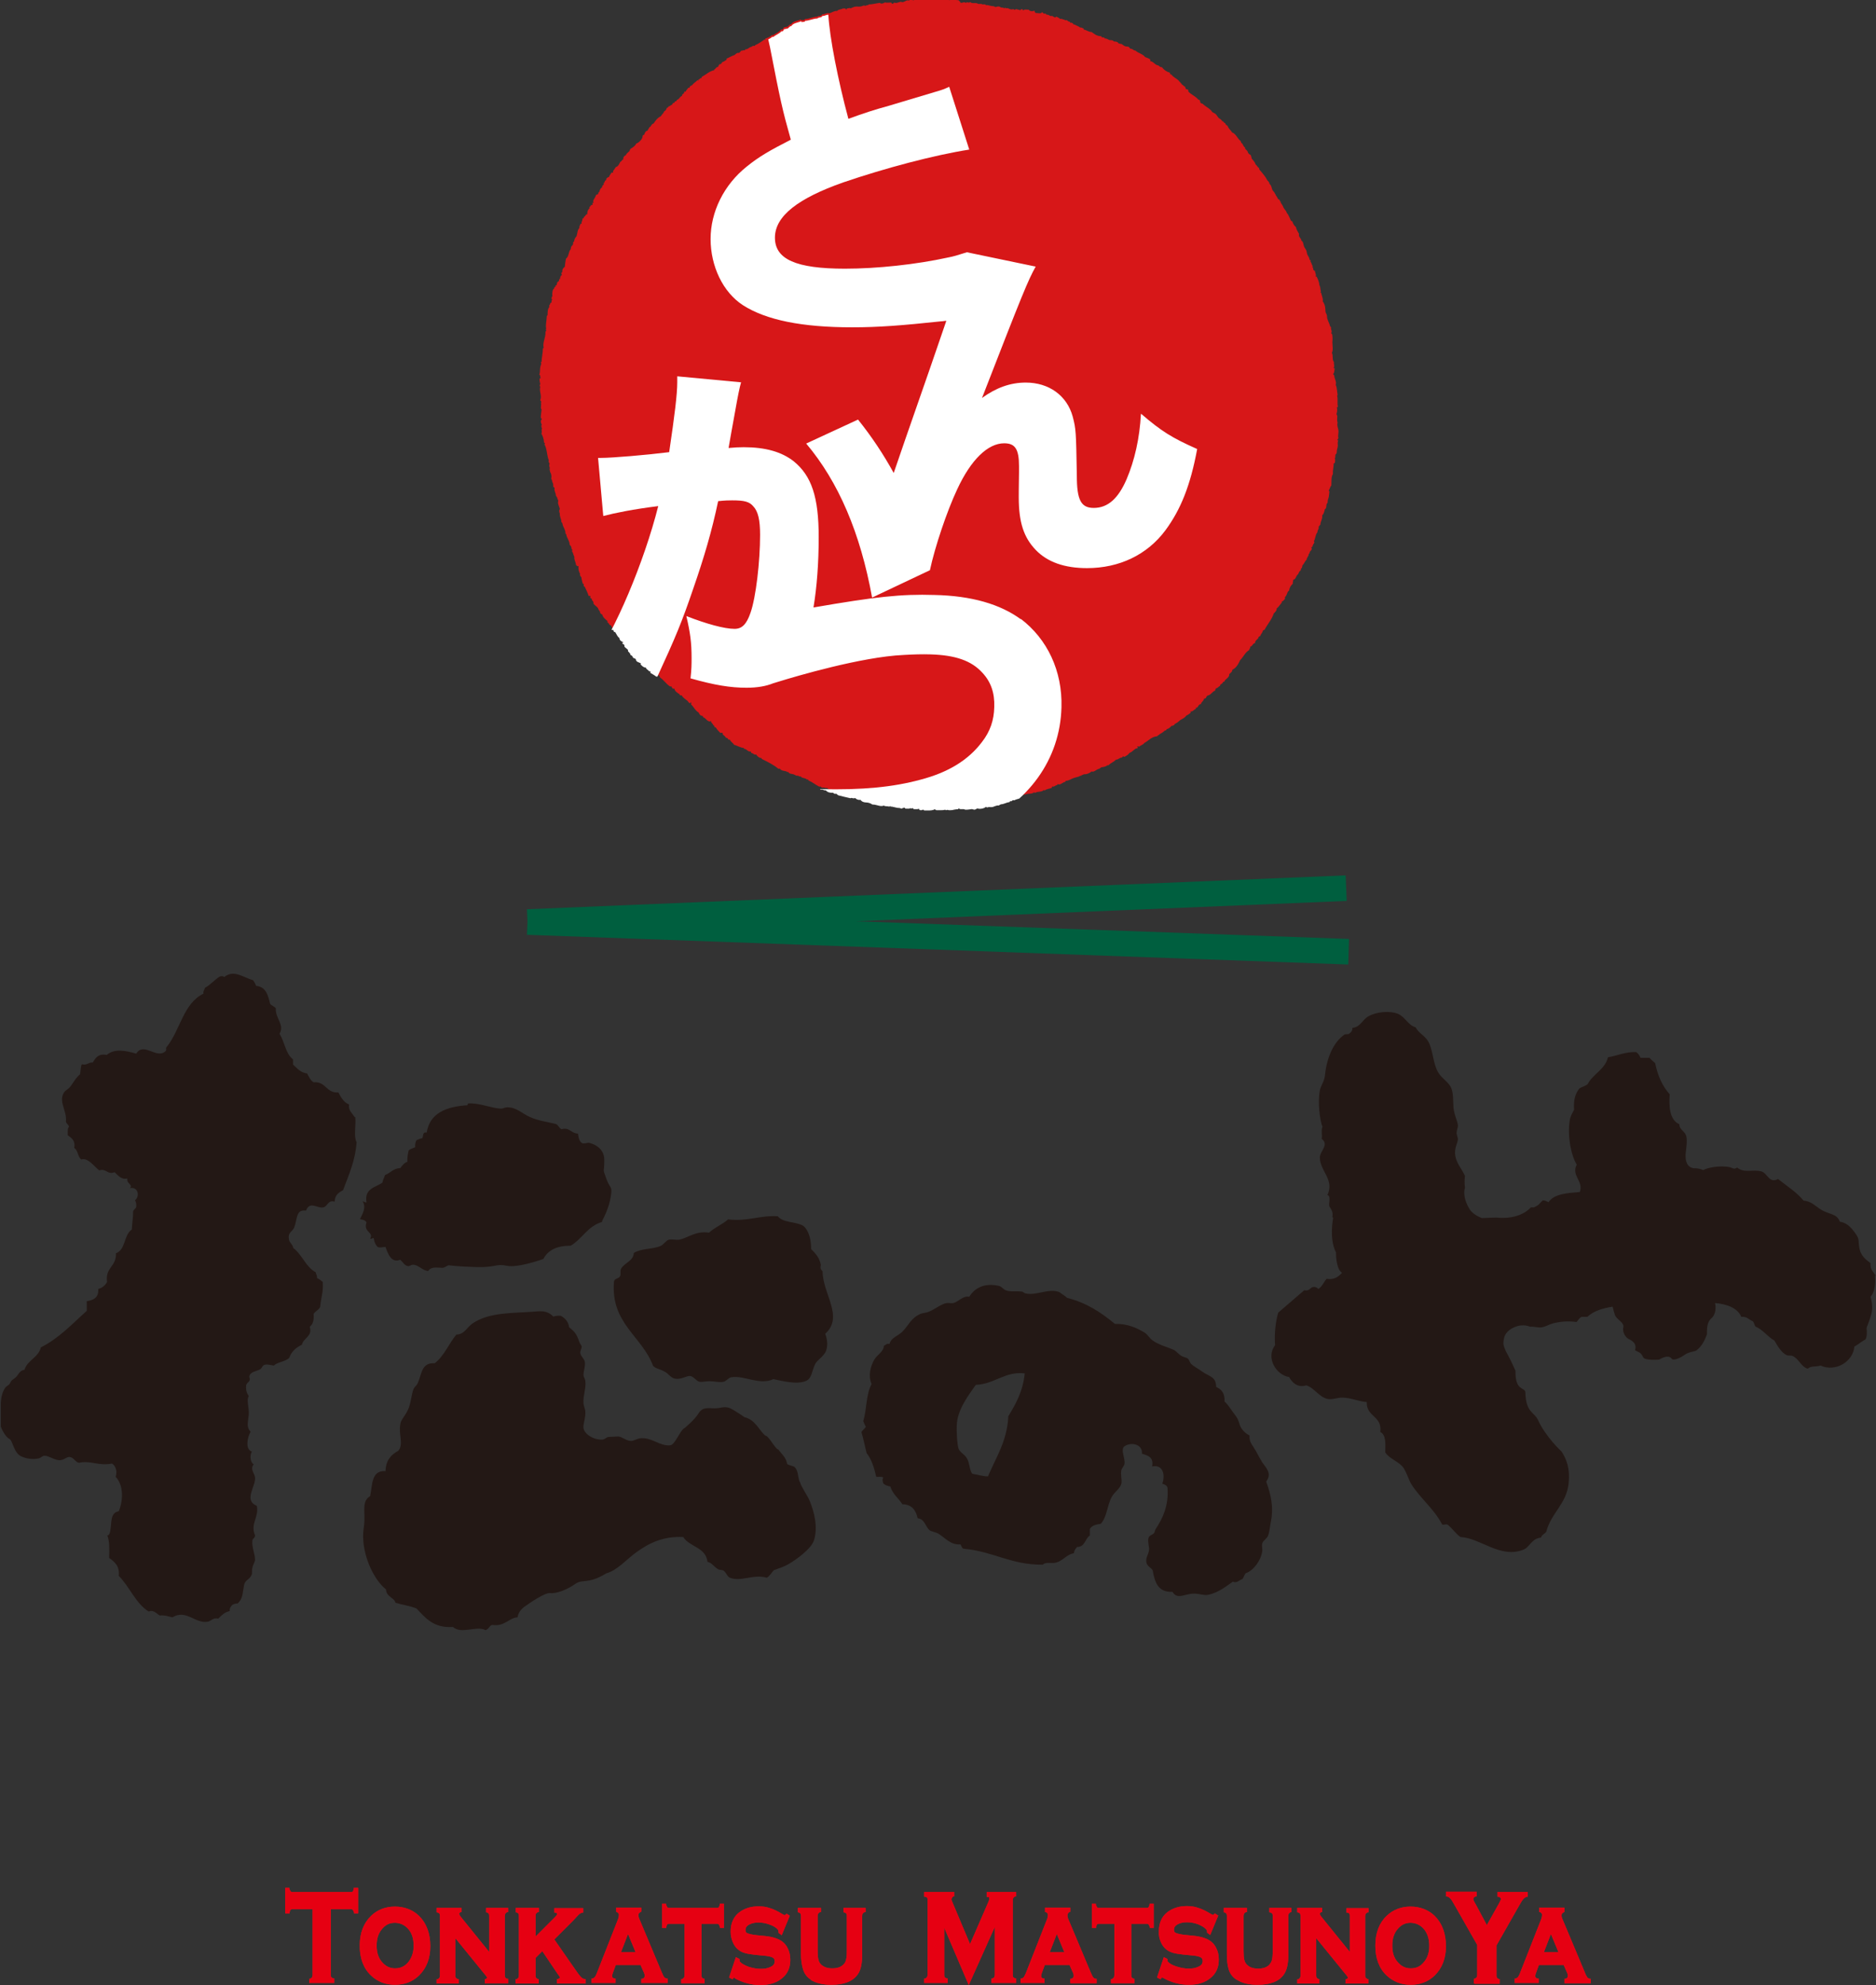
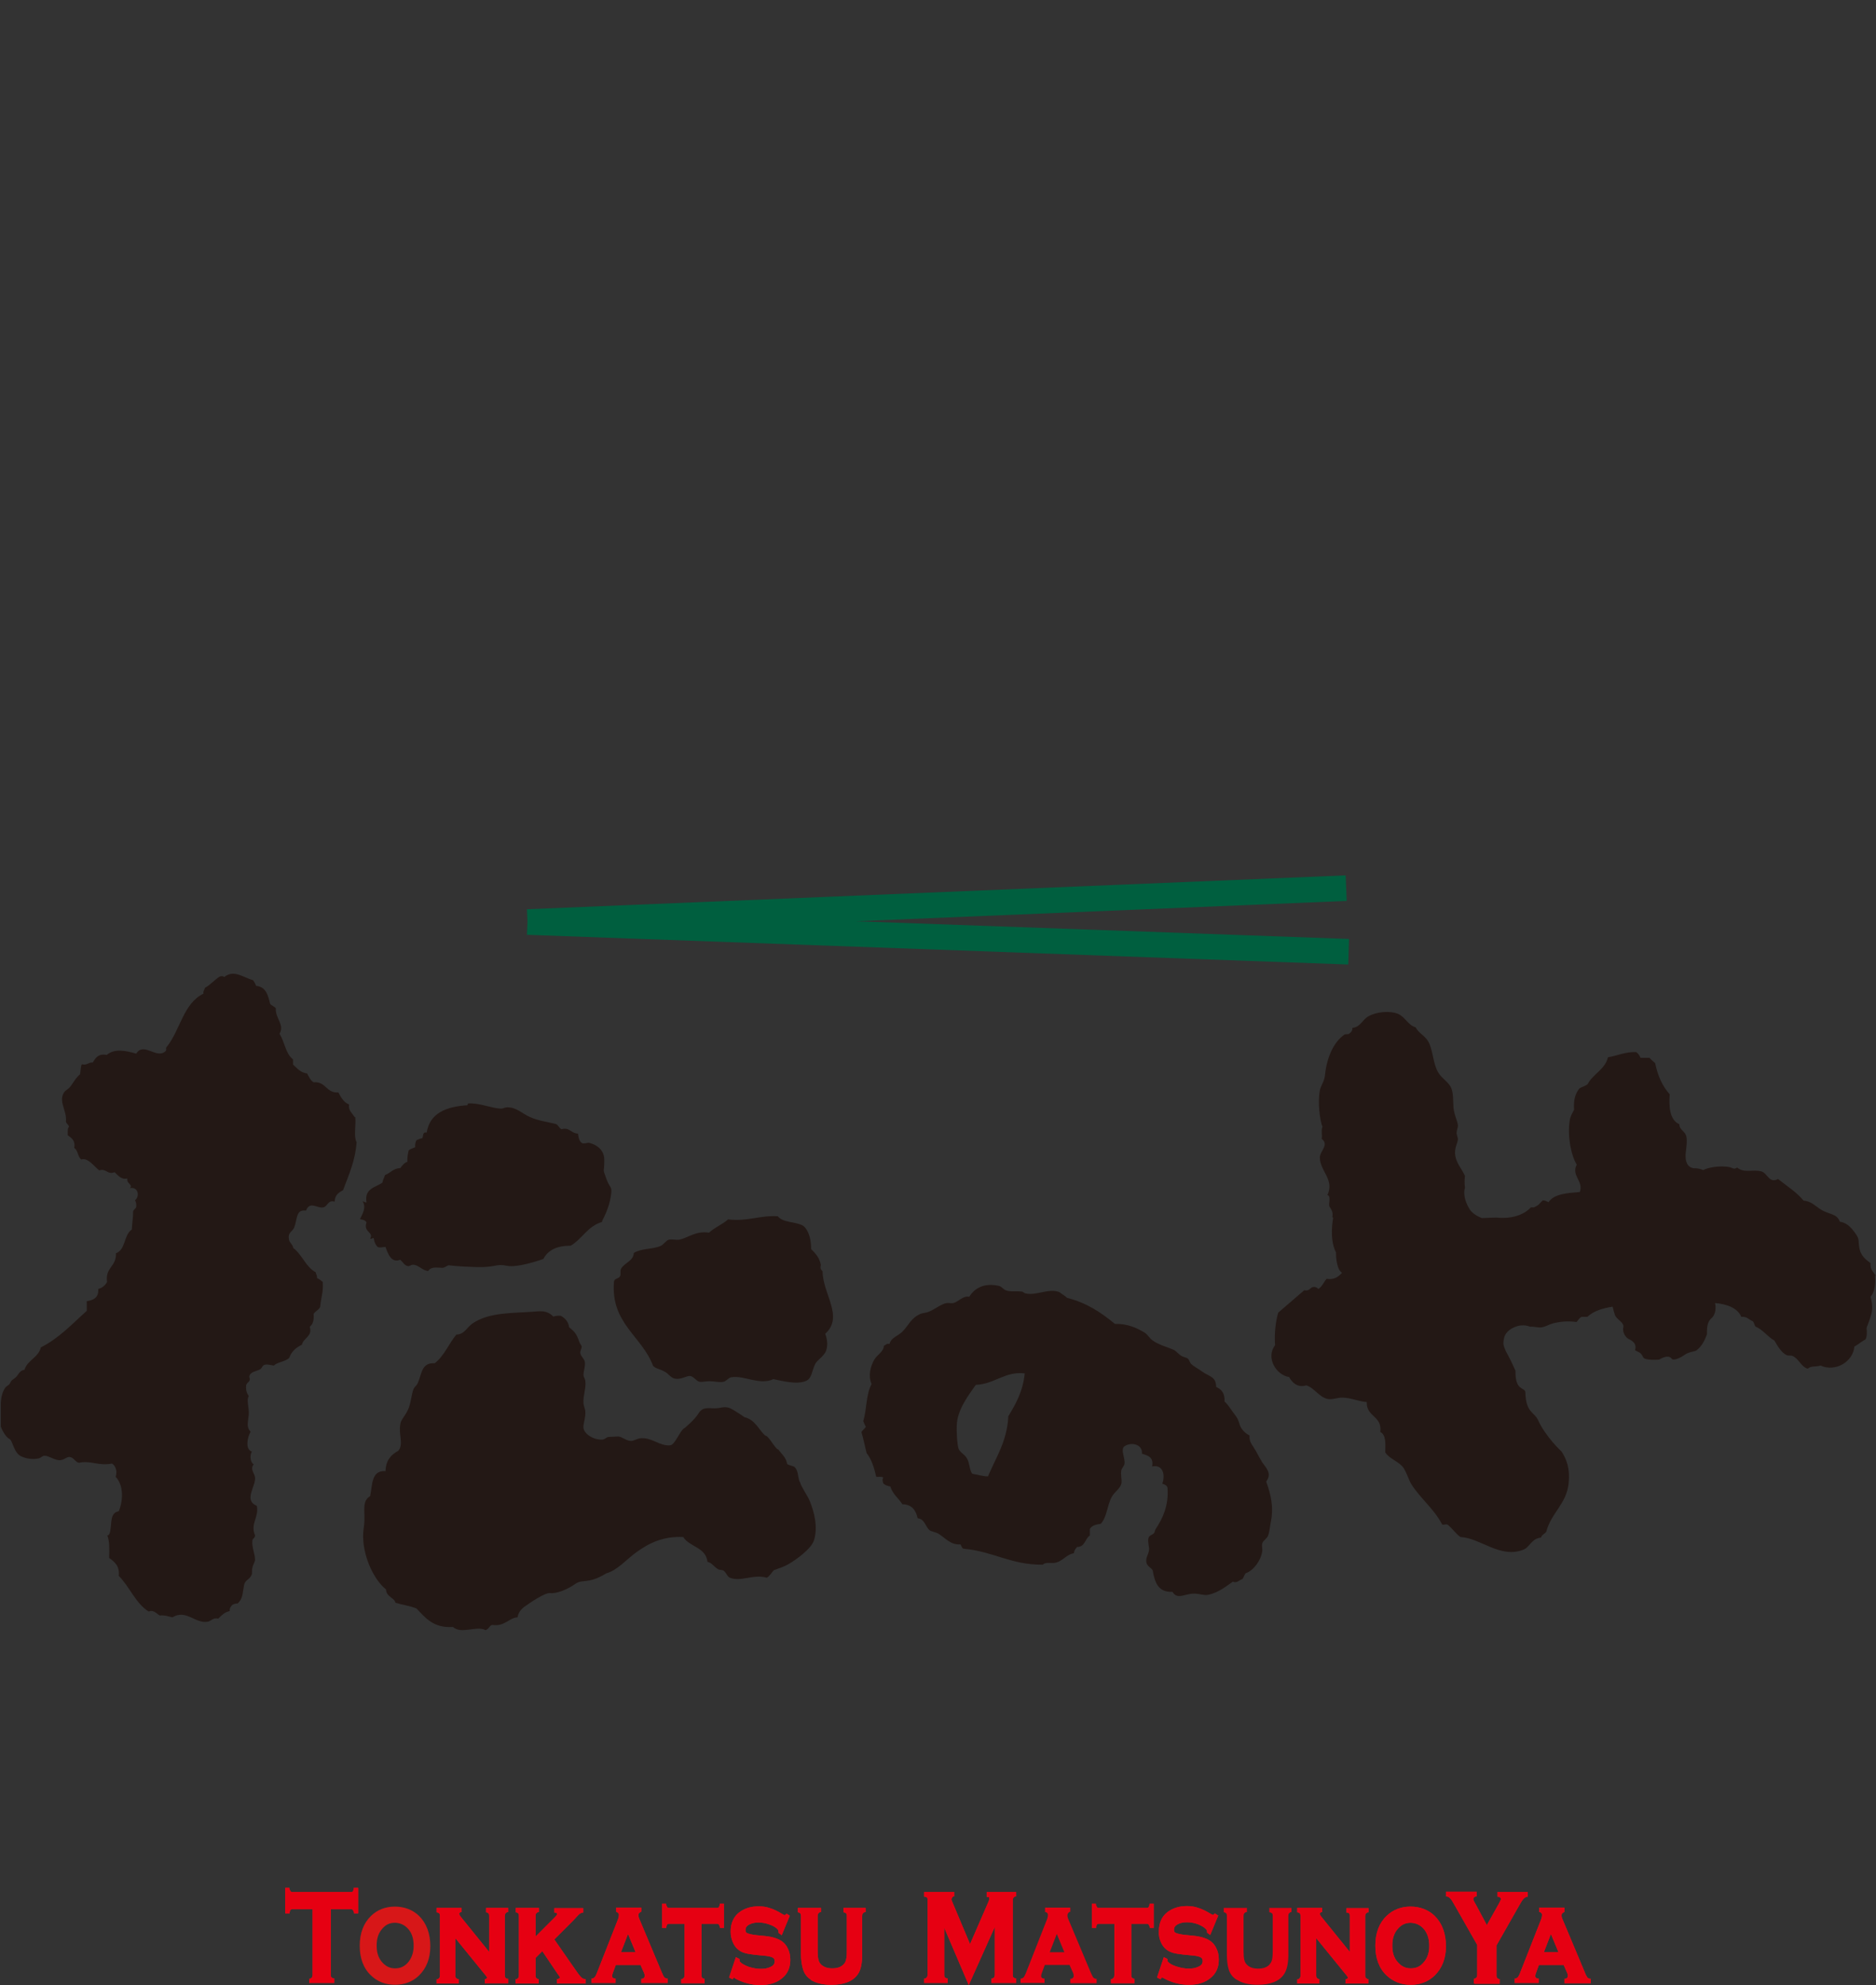
<svg xmlns="http://www.w3.org/2000/svg" id="_レイヤー_2" data-name="レイヤー_2" viewBox="0 0 72.02 76.18">
  <rect x="0" y="0" width="72.02" height="76.18" fill="#333333" stroke="none" />
  <defs>
    <style>
      .cls-1 {
        fill: none;
      }

      .cls-2 {
        fill: #005f3f;
      }

      .cls-3 {
        fill: #231815;
      }

      .cls-4 {
        fill: #fff;
      }

      .cls-5 {
        fill: #d71718;
      }

      .cls-6 {
        fill: #e60012;
      }

      .cls-7 {
        clip-path: url(#clippath);
      }
    </style>
    <clipPath id="clippath">
-       <path class="cls-1" d="M35.1.07c-.05,0-.11,0-.15-.02-.02,0,0,.04-.04.03-.09-.03-.15.05-.23.06-.02,0-.04-.01-.07-.01-.08,0-.16.07-.26.03-.03,0-.04.04-.08.05,0-.02-.04-.02-.04-.05-.03,0-.06,0-.09,0-.06,0-.11,0-.16-.02-.04.04-.15.07-.19.02-.15.03-.3.06-.43.06-.02,0,0,.03-.03.03-.04-.01-.06.02-.09.02,0,0-.02,0-.03,0-.01,0-.02,0-.04,0-.05,0-.09.03-.14.04-.02,0-.04,0-.07,0-.02,0-.04,0-.06,0-.09,0-.17.04-.24.07-.02-.02-.04-.01-.07,0-.02,0-.03,0-.06,0-.03,0-.01.05-.05.04-.01-.01-.02-.03-.04-.04-.03,0-.05.01-.08,0-.06.05-.18.03-.22.1-.1-.02-.2.06-.3.09-.06-.01-.1,0-.15.02-.04.01-.08.03-.12.02-.02.08-.15.04-.19.1-.15,0-.3.08-.47.09-.01.04-.04.04-.07.04-.02,0-.05,0-.06.01-.02,0,0-.04-.04-.03-.1.05-.29.06-.36.18-.07,0-.09.07-.15.1-.03,0-.05,0-.07.01-.02,0-.04.01-.06.01-.01.03-.03.06-.05.08-.02,0-.03,0-.05,0-.09.1-.22.14-.32.22-.01-.01-.02-.01-.04,0-.07.06-.15.1-.25.13,0,.01,0,.05-.01.05-.01,0-.02,0-.02,0,0,0,0-.02-.02-.01-.01.01,0,.04-.03.04-.11.06-.19.14-.31.18,0,.01,0,.03,0,.03,0,0-.01,0-.02,0-.06-.01-.08.02-.11.04-.1,0-.14.11-.23.09,0,.01,0,.03-.01.04-.03-.01-.06,0-.09,0-.02,0-.05.01-.07.01-.01.04-.04.06-.07.08-.09-.01-.12.04-.17.08-.12.03-.21.09-.31.14,0,.02,0,.03,0,.05-.06.02-.09.07-.16.08-.02.04-.05.1-.11.08-.01.05-.06.05-.05.11-.07-.02-.1.09-.17.11.01,0,.03,0,.03.01-.21.04-.33.17-.49.26,0,.02,0,.04-.02.05-.03,0-.04.01-.06.03-.01.02-.02.03-.05.02-.02.01.01.04-.02.05,0-.01,0-.02-.02-.02-.06.07-.15.1-.2.19-.04,0-.05.03-.08.04,0,.02-.02.03-.02.06-.02,0-.04,0-.05,0-.03.05-.09.08-.1.15-.01,0-.02,0-.02,0,0,0-.01,0-.02,0,0,.08-.1.06-.09.16-.08.03-.1.13-.19.15-.01.02-.02.05-.04.06,0,0-.01,0-.02,0s-.01,0-.02,0c0,0,0,.03-.01.04-.02.03-.05.02-.07.03,0,.04-.04.04-.04.07-.03,0-.04.01-.06.03-.02.01-.03.03-.06.03-.02.03-.03.06-.07.06-.02.05-.05.11-.11.14-.02.08-.09.11-.12.18-.13.05-.2.17-.28.28-.09.02-.09.13-.17.15,0,.06-.08.07-.05.12-.08.02-.12.08-.14.16-.02,0-.03.01-.05.02-.02.03-.02.08-.03.11-.04.08-.15.19-.23.21-.02.06-.08.1-.12.14-.04.03-.08.05-.11.08-.02.02-.02.05-.03.07-.04.05-.11.08-.13.15-.06.03-.12.08-.1.16-.04.02-.08.06-.08.09-.01,0-.02-.01-.03,0-.05.08-.08.18-.18.21-.04.06-.07.11-.11.16,0,.03.02.04,0,.06-.01,0-.02-.01-.05-.01-.04.06-.08.11-.11.18-.01,0-.02,0-.04,0,0,.03-.04.04-.05.05-.01.01,0,.04-.01.06,0,.02-.04.03-.05.04,0,.01,0,.03-.01.04-.01.02-.03.02-.03.03-.01.03.01.05,0,.06,0,.01-.04.02-.05.04-.02.03,0,.04-.02.07-.06.04-.09.09-.1.17-.04,0-.04.05-.05.09-.02,0-.03,0-.04.02-.01,0-.02.02-.04.02-.02.1-.08.15-.11.24-.01.04.02.03.02.06-.03,0-.02,0-.05,0,0,.03.02.06,0,.08-.02.02-.02,0-.05,0,0,.06-.1.07-.06.14-.06.04-.1.16-.08.22-.02,0-.03,0-.03,0,0,0-.01.01-.02,0-.01.06-.08.06-.08.12-.02,0-.02.03-.05.02.01.1-.06.14-.03.21-.02,0-.03,0-.04-.01-.02.07-.06.09-.05.17-.08.07-.07.21-.11.32,0,.02-.04.04-.05.06-.02.04-.04.08-.04.13,0,.03-.04.02-.04.05,0,.04-.02.05-.02.09-.04.04-.07.09-.07.16-.09.09-.07.3-.18.36-.02.1-.02.2-.04.32-.05.04-.12.1-.1.19,0,.03-.05.02-.04.06,0,.03.02.03.02.06-.04.03-.08.06-.07.15-.04,0-.03.06-.05.09-.02,0-.03.02-.05.03-.02.04-.02.09-.05.13,0,0-.02,0-.03,0,0,.01,0,.04-.01.06,0,0-.02,0-.03,0,0,.02-.01.04-.02.06-.01.02-.03.04-.04.05-.03.06-.04.22-.02.25-.05,0,0,.07-.05.09,0,.02.03.02.04.03-.02.04-.06.07-.02.12-.07-.01-.05.08-.09.1,0,.03.01.04,0,.07-.07.07-.06.21-.07.31,0,.02-.04,0-.03.04,0,.16-.06.35-.02.49-.04,0,0,.05,0,.07-.02.01-.03.03-.03.05.01.23-.11.4-.07.6,0,.03-.04,0-.03.04,0,.17-.04.35-.05.51,0,0-.01,0-.02,0,0,0-.01-.01-.01.01.04.06,0,.13-.02.2-.02.11,0,.22-.04.28.05.04.02.1.06.15-.03-.01-.03.02-.05.02,0,.08.01.14.03.2-.01.01-.02.03-.02.06,0,.02.02.02.02.04-.06.17.06.34,0,.51,0,.03.04.05.04.08,0,.01-.02,0-.02.03.05.05-.02.2.03.25,0,.13-.02.19-.03.32.01.02.04.03.04.06-.06.05-.02.16,0,.21-.04.03-.01.12.01.15-.05.05.02.13-.03.18.04.1.09.21.1.35.01.02.04.02.05.05,0,.02-.02,0-.02.03.1.17.1.43.18.62-.03.05.02.1.03.13-.03.05,0,.12.01.16-.03.05,0,.06,0,.11,0,.09.04.09.05.15,0,.05-.02.11,0,.16,0,.02.02.03.02.05,0,.04,0,.04.02.08.02.05.03.11.03.17,0,.03.04.02.05.05-.03.11.05.18.05.3.02.03.05.06.06.1,0,.01,0,.03,0,.04,0,0,0,0,0,0,0,0,0,0,0,0,0,.04-.01.09,0,.14,0,.01.01.05.01.07.02.07.04.11.05.16-.04.04-.02.12,0,.16-.01.14.07.2.06.33.02.02.03.04.03.06.02.15.12.22.12.39,0,0,.02.02.03.03,0,.14.12.24.13.4.04.04.08.07.07.15.01.01.02.03.04.04-.02,0-.02.04-.02.06.05.05.05.14.09.21-.02.11.05.2.06.3.03,0,.03.04.05.05,0-.02.05,0,.05.01-.02.1.02.21.06.28-.03.05.02.11.05.14,0,.1.02.14.05.23,0,.02.03.01.04.03,0,.04,0,.04,0,.08.02,0,.03,0,.04.02.06.11.11.22.15.35.01,0,.02,0,.03,0,0,0,.02,0,.02,0,.01.03,0,.03,0,.07.02.02.06.02.06.05,0,.08.08.08.06.17.05.07.12.11.18.18,0,.08.08.1.07.18.03.02.05.05.08.06.03.12.11.18.2.25,0,.01,0,.03,0,.05.03.02.06.05.07.09.06.02.09.06.1.12.03,0,.04,0,.07.01,0,.03.01.04.02.06,0,.02.04,0,.05.02.05.07.08.17.16.22,0,.11.1.13.16.18-.02,0-.05,0-.05.02.02.04.05.05.07.05,0,.04.03.03.01.08.04.05.1.08.14.13,0,.01,0,.04,0,.05,0,0,.02.02.03.03.02.03.04.04.05.06.01.01,0,.04.02.05.01.02.04.02.05.03.03.03.03.07.06.09.04,0,.06.03.09.04,0,.12.13.12.2.17,0,.02,0,.02-.02.02,0,0-.02,0-.01,0,.06.06.11.13.22.14.01.07.09.08.12.14,0,0,.02,0,.02,0,0,0,.02,0,.03,0,.01.03-.01.03,0,.06.08.05.16.09.22.14.07,0,.11.03.11.09.15.1.24.25.39.35.02,0,.04,0,.06,0,0,.04.04.05.05.09.01,0,.02,0,.03,0,.01,0,.02,0,.03,0,.02.11.13.17.2.21,0,.01,0,.02,0,.03.03,0,.05.03.08.01.05.1.16.15.23.22.03.03.04.08.09.08.02,0,.02,0,.02-.01,0-.01,0-.02.02-.01.03.02,0,.03,0,.08.1.1.15.24.29.31.03.06.07.12.15.13,0,.01,0,.03.02.05.11.04.14.16.27.17.01,0,0-.03.03-.03,0,.09.08.11.1.19,0,0,.01,0,.02,0,0,0,.01,0,.02,0,0,.03,0,.04,0,.06.01,0,.02.01.05.01.04.08.11.14.17.21.02,0,.03,0,.04,0s.02,0,.05,0c0,.02,0,.05.01.07.05.03.09.07.12.12.05,0,.08.03.09.07.02,0,.05,0,.06,0,.03.09.12.12.16.2.13.03.25.12.38.12,0,.01-.01.01-.01.03.12,0,.17.14.27.1,0,.03.01.04.01.06.08,0,.11.08.19.06.04.08.13.13.21.14,0,0,0,.02,0,.03.22.11.45.22.63.37.02,0,.03,0,.03,0,0,0,.01,0,.02,0,.07.09.14.08.26.11.03.02.03.03.08.02.05.07.13.07.2.09.05.02.11.08.18.05.02.03.05.05.1.03.03.09.18.06.23.12,0,0,.01,0,.02,0,0,0,.01,0,.03,0,0,.02.01.03.02.04.15.06.27.16.4.23.03,0,.04,0,.07,0,.01.02.02.04.04.04.02,0,.03,0,.04,0,0,0,.02,0,.03,0,.04.02.08.03.13.03.05.07.16.1.28.09,0,.02.03.03.05.04.01,0,.02,0,.03,0,0,0,.02,0,.04,0,.03.02.05.05.08.06.17.04.31.08.46.11.03-.02.06-.01.09,0,.03,0,.06.01.09-.01.04.05.13.09.21.07.02.06.12.1.19.1.1,0,.19.03.26.08.06,0,.12.01.19.03.08.02.16.05.25.01.05.04.15.02.21.04.01,0,.01,0,.02-.01,0,0,0-.02.02-.01,0,.03.01.02.03.02,0,0,.02,0,.02,0,.06.01.13.03.18.04.06.02.14,0,.19.04.04-.01.07-.03.11-.04.04,0,.03.04.06.04.02,0,.05,0,.07,0,.04,0,.07.01.1-.02.03.02.08.01.1,0,.02,0,.02.04.05.04.02,0,.05,0,.08,0,.04,0,.08,0,.11-.02,0,.08.12.07.16.03,0,.03.04.02.04.04.04,0,.08,0,.12,0,.11,0,.21,0,.29-.05.01.02.04.03.06.04.04,0,.09,0,.14,0,.07,0,.14,0,.19-.02,0,.01.03.01.05.02.04-.03.08,0,.11,0,.05,0,.12,0,.18-.02.06-.01.12-.02.16-.02.02,0,0-.03.03-.03.04.04.08.03.13.03.02,0,.04,0,.06,0,.02,0,.04.02.07.02.05,0,.09,0,.14-.01.04,0,.08-.02.12-.01.02,0,.05.02.07.02.05,0,.09-.04.12-.05.1.04.27,0,.33-.06.02.01.03.03.07.02.03-.02.07-.01.1-.01.02,0,.04,0,.06,0,.09-.01.17-.08.27-.06.02-.03.06-.04.09-.05.1,0,.19-.07.31-.08.02-.01.02-.04.03-.05.02,0,0,.03.03.02.03-.01.05-.03.08-.05,0,0,.02.01.05.01.1-.06.24-.06.33-.13.02,0,.04,0,.06,0,.09-.06.28-.01.35-.09,0,.02.02.02.05.02.08-.06.24-.02.31-.1.02,0,.04,0,.05.01.07-.06.18-.06.27-.1,0-.02,0-.04.02-.04.05.01.08,0,.1-.02.02-.01.04-.03.08-.03,0-.03.02-.04.04-.04.01.01.03.01.06.01.08-.02.13-.09.22-.1,0-.02,0-.03.02-.04.11,0,.2-.08.31-.11.06-.02.13-.03.18-.05.04-.01.06-.05.1-.03.02-.05.06-.02.09-.06.11.01.22-.04.31-.11,0,0,.02.01.05.01.1-.02.14-.1.25-.11,0-.04.06-.03.07-.06.07,0,.19-.03.24-.08.01,0,.01.01.03.01.09-.09.21-.13.29-.22.1,0,.14-.08.23-.08.01-.02.03-.03.04-.05.02,0,.03.02.06.02.07-.04.15-.08.19-.15.11-.03.16-.12.25-.17.04,0,.06-.01.07-.04,0-.02-.04,0-.03-.03.02,0,.03,0,.04,0,.02,0,.03-.01.06,0,.05-.06.14-.07.19-.14.17-.08.28-.24.51-.26.01-.04.07-.04.09-.08.07-.04.14-.08.2-.14.01,0,.02,0,.04,0,.01-.03.03-.05.05-.06.08-.02.11-.08.17-.12.04,0,.05-.03.1-.03.01,0,0-.04.02-.04.08-.04.15-.09.21-.15.08-.05.18-.08.23-.17.07-.02.11-.07.17-.11.03-.02-.02-.03,0-.05.1,0,.12-.07.19-.09,0-.03.03-.02.01-.06.02,0,.04,0,.05,0,.04-.05.06-.13.14-.13.02-.09.12-.13.12-.21.03,0,.05,0,.07-.02.02-.04.03-.08.07-.1.14-.02.17-.15.29-.19,0-.04.03-.05.03-.09.08,0,.09-.08.16-.1,0-.03.01-.02.01-.04.05-.03.09-.05.11-.11.02,0,.03,0,.04,0,.04-.12.21-.14.2-.29.04-.05.11-.08.12-.17.15-.07.23-.22.3-.37.13-.11.19-.3.34-.38.01-.05.05-.07.05-.14.09-.01.09-.12.18-.13,0-.13.12-.13.15-.24.02-.01.04-.02.06-.03.02-.09.08-.12.1-.21.02-.01.04-.03.07-.04.11-.22.27-.38.35-.62.04-.05.12-.11.1-.19.08-.06.13-.15.19-.22.03,0,0-.02,0-.04.06-.02.09-.07.13-.11,0-.02,0-.04,0-.07.09-.07.07-.19.16-.25,0-.1.06-.2.14-.26-.01-.06.01-.09.02-.16.02,0,.02,0,.03,0,0,0,.01-.01.03,0,.05-.06.06-.16.13-.19,0-.05.05-.05.04-.1.05-.02.07-.06.07-.13,0,0,.02,0,.03,0,0-.04.03-.06.03-.11.07-.05.09-.16.16-.21.01-.11.09-.13.08-.23.03,0,.02-.03.04-.04-.01-.06.07-.09.08-.16,0-.03-.01-.04-.01-.06.02,0,.02,0,.03-.01,0,0,0-.01.02-.01,0-.07.05-.1.08-.16,0-.02-.03-.01-.02-.04.06-.1.06-.27.14-.35-.02-.07.07-.12.04-.2.03-.03.04-.06.07-.09,0-.12.09-.23.07-.36.06-.04.08-.14.1-.23.07-.04.04-.14.07-.2,0-.03.03-.05.04-.07,0-.01,0-.04,0-.05,0-.06.05-.14.05-.2,0-.05,0-.06.01-.09,0-.03-.01-.06.01-.08-.02,0-.03,0-.03-.02.05-.05.06-.14.1-.19.01-.15,0-.33.06-.44-.01-.15.03-.25.03-.39.02-.01.04-.03.05-.05,0-.06.02-.13-.01-.16.04-.04.01-.09.03-.15.06-.03.05-.07.05-.13,0-.06.04-.15.04-.21,0-.07-.02-.14.02-.2-.02,0-.03,0-.04-.02.01-.03.04-.04.04-.08-.03-.09.01-.19,0-.3-.01-.09-.07-.17-.03-.29-.04-.08-.02-.15-.01-.26-.01-.02-.03-.05-.03-.08.03-.05.05-.19.01-.24.01-.01.04,0,.04-.04-.03-.15,0-.3-.03-.42.01,0,.02-.03.02-.05-.02-.1-.01-.27-.06-.37.04-.15-.06-.24-.05-.38-.04.01-.02-.03-.04-.04.05-.04.04-.13.06-.21-.01-.01-.02-.01-.03-.01,0,0-.01,0-.02,0,0-.03.03-.03.02-.07,0-.06-.02-.09-.01-.16-.07-.08-.02-.26-.08-.35.06-.12.01-.27.02-.42,0-.1,0-.2-.01-.3,0-.02-.03-.02-.04-.03.05-.07-.03-.13,0-.23-.01-.02-.04-.03-.04-.05-.02-.09-.07-.17-.1-.27-.01-.05-.01-.1-.02-.14-.01-.04-.04-.08-.05-.12-.02-.05,0-.1-.01-.14,0-.12-.05-.22-.1-.28.02-.11-.04-.22-.06-.32,0-.02-.03,0-.03-.02,0-.02.03-.01.02-.04-.03-.08,0-.17-.06-.24,0-.1-.05-.23-.1-.32-.01,0-.03,0-.04-.01.04-.08-.02-.15-.03-.22-.09,0-.03-.14-.1-.17.02,0,.02,0,.03-.02-.04-.04-.04-.12-.09-.15,0-.03-.02-.03,0-.07-.02,0-.04-.01-.05-.03,0-.07-.04-.11-.07-.16-.03-.06-.03-.12-.05-.18-.02-.06-.07-.11-.09-.17-.03-.08-.03-.18-.1-.22-.01-.1-.12-.12-.09-.26-.04-.08-.1-.16-.12-.26-.06-.06-.11-.14-.14-.22-.02,0-.03-.02-.05-.02-.05-.1-.1-.23-.16-.3-.01-.05-.04-.08-.06-.11-.03-.04-.06-.09-.08-.13-.02-.06-.06-.1-.09-.15-.02-.03-.02-.06-.04-.07,0-.01,0-.03,0-.04-.03,0-.05-.02-.07-.04-.02-.06-.06-.1-.09-.15,0,0,.01-.01.01-.02,0,0-.03,0-.03-.02-.02-.08-.06-.09-.1-.15-.03-.06-.03-.17-.11-.23-.01-.06-.04-.09-.08-.13-.07-.16-.19-.28-.3-.41,0-.02-.02-.03-.02-.07-.06-.03-.08-.11-.13-.14-.02-.11-.1-.16-.15-.23,0-.06-.03-.09-.04-.14-.03-.02-.07-.04-.09-.07,0-.01,0-.04-.02-.07-.04-.06-.11-.08-.09-.14-.08-.03-.07-.15-.15-.18,0-.03-.01-.04-.02-.07-.13-.09-.17-.27-.33-.33-.04-.1-.14-.15-.16-.26-.05-.02-.08-.06-.1-.11-.06,0-.04-.07-.11-.07-.02-.06-.08-.08-.13-.12-.05-.05-.09-.12-.14-.17-.03-.03-.08-.04-.11-.06-.08-.15-.26-.2-.37-.32-.05,0-.04-.03-.09-.04,0-.05-.02-.05-.02-.1-.02,0-.02,0-.03-.01,0,0-.01-.01-.03-.01-.1-.13-.29-.2-.38-.31,0-.03,0-.05-.01-.07-.02-.01-.04-.03-.07-.02-.02-.03-.03-.05-.03-.09-.06-.02-.09-.08-.15-.1.01-.04-.05-.02-.03-.07-.04,0-.05-.05-.08-.08-.08-.08-.21-.12-.27-.22-.01,0-.02,0-.02,0,0,0-.01,0-.02,0,0-.03-.01-.05-.02-.07-.13-.05-.23-.11-.3-.22-.08,0-.1-.04-.14-.07-.12,0-.19-.16-.31-.16.01-.04-.01-.05-.01-.08-.07-.02-.12-.06-.19-.08-.08-.12-.27-.14-.36-.24-.04,0-.07-.02-.1-.03-.03-.02-.05-.04-.1-.03-.03-.01-.04-.06-.07-.07-.02,0-.04,0-.07,0-.02,0-.04,0-.06,0-.04-.02-.09-.07-.15-.09-.04-.02-.09-.02-.12-.04-.02,0-.02-.03-.04-.04-.04-.02-.1-.01-.14-.03-.03-.06-.1-.05-.15-.05-.06,0-.12-.08-.19-.06-.01-.02-.02-.04-.04-.04-.02,0-.02,0-.03,0,0,0-.02,0-.03,0-.01-.02-.01-.05-.05-.05-.16-.01-.25-.09-.35-.16-.14-.01-.18-.07-.31-.1,0-.02,0-.03,0-.04-.07,0-.08-.04-.13-.03-.05-.05-.14-.07-.2-.11-.03-.02-.01,0-.05,0-.01-.05-.09-.1-.13-.07,0-.02-.02-.03-.03-.05-.03.01-.05,0-.08-.03-.03-.02-.05-.04-.1-.02-.02,0,0-.03-.03-.03-.02,0-.05,0-.07-.01-.03-.01-.06-.02-.09,0-.03-.05-.09-.07-.15-.09-.02,0-.02.03-.05.03-.04-.02-.08-.04-.11-.06-.05.02-.07,0-.1-.02-.03-.02-.06-.03-.1-.02,0-.03-.03-.03-.04-.05-.08.02-.09-.02-.13-.06-.03.06-.09.05-.15.05-.03,0-.06,0-.09,0-.02-.02-.05-.03-.04-.09-.1.03-.18.03-.23-.04-.02,0-.05,0-.08,0-.05,0-.1,0-.12.03-.03-.01-.03-.05-.07-.05-.02.01-.04.04-.07.04-.04-.03-.08-.01-.12-.04-.03,0-.05.02-.08.03-.01-.01-.03-.02-.05-.03-.1.03-.11,0-.22-.04-.03.02-.05.01-.07,0-.02,0-.04-.02-.07,0-.02-.04-.07-.03-.1-.03-.04,0-.07-.04-.1-.04-.05,0-.1.02-.15.02-.02-.04-.08-.02-.14-.03-.07-.01-.15-.05-.21-.03-.02-.03-.05-.03-.08-.02-.02,0-.03,0-.05,0-.02,0-.04-.02-.05-.02-.02,0-.03,0-.05,0-.02,0-.04,0-.05,0-.03,0-.06-.03-.09-.03-.03,0-.05,0-.08,0-.06,0-.11,0-.15-.04-.05.02-.09.03-.13,0-.01,0-.02.02-.04.03-.07-.04-.11,0-.2,0-.02-.01-.04-.03-.05-.05-.11,0-.28-.04-.36.01-.02-.04-.11-.02-.15-.02-.04-.03-.06-.04-.11-.02-.04-.04-.17-.04-.21-.01-.04,0-.07,0-.1,0-.06,0-.11-.02-.15,0-.06-.04-.14,0-.19.02-.04,0-.06-.03-.09-.04-.13.03-.27,0-.36.07" />
-     </clipPath>
+       </clipPath>
  </defs>
  <g id="_レイヤー_1-2" data-name="レイヤー_1">
    <g>
      <g>
        <path class="cls-5" d="M11.87,76.1v-.17h.04s.06-.04.07-.06.02-.04.02-.09v-2.52h-.79s-.04,0-.05.02c-.01,0-.03.04-.04.1v.04h-.17v-.98h.16v.04c.02.06.04.09.05.1,0,0,.02.02.05.02h2.28s.05,0,.05-.02c.01-.01.03-.04.04-.1v-.04h.17v.98h-.16v-.04c-.02-.05-.04-.09-.05-.1,0,0-.02-.02-.05-.02h-.79v2.52s0,.07.02.09.03.03.07.04h.04v.18h-.95Z" />
        <path class="cls-5" d="M15.17,76.16c-.37,0-.68-.12-.92-.35-.3-.28-.44-.67-.44-1.15,0-.49.15-.87.44-1.15.24-.23.55-.35.91-.35v.05s0-.05,0-.05c.36,0,.68.12.92.35.29.28.44.68.44,1.17,0,.47-.15.85-.44,1.13-.24.23-.55.35-.92.35h0ZM14.65,74.04c-.13.16-.19.36-.19.62,0,.25.06.45.19.61.14.17.3.26.52.26.21,0,.38-.08.52-.26.12-.16.19-.36.19-.6,0-.27-.06-.47-.19-.63-.14-.17-.31-.25-.52-.26-.22,0-.38.08-.52.26" />
        <path class="cls-5" d="M18.61,76.1v-.16h.04s.04-.03.05-.05c0-.01,0-.02-.02-.04-.01-.02-.05-.07-.11-.14l-1.09-1.34v1.43s0,.07.02.09c.01.02.03.03.07.05h.04v.17h-.85v-.16h.04s.06-.04.07-.06c.01-.02.02-.04.02-.09v-2.28s0-.07-.02-.09-.03-.03-.08-.05h-.03v-.17h.96v.16h-.04s-.05.04-.05.06c0,.02.01.06.05.11l1.1,1.36v-1.38s0-.08-.02-.09c0-.01-.03-.03-.07-.05h-.03v-.17h.85v.16h-.04s-.06.04-.07.06c0,.01-.02.04-.02.09v2.27s0,.07.02.09c0,.02.03.03.07.05h.04v.17h-.9Z" />
        <path class="cls-5" d="M21.38,76.1v-.16h.04c.07-.03.07-.05.07-.06,0,0,0-.01,0-.02,0-.01-.04-.06-.09-.13l-.58-.86-.26.26v.67s0,.07.02.09c0,.02.03.03.07.05h.03v.17h-.89v-.16h.04s.06-.04.07-.06c.01-.02.02-.04.02-.09v-2.28s0-.07-.02-.09c0-.01-.03-.03-.07-.05h-.03v-.17h.89v.16h-.04s-.06.04-.07.06c-.01.01-.02.04-.02.09v.79l.75-.75c.06-.06.08-.1.08-.12,0-.01,0-.03-.07-.05h-.04v-.17h1.11v.17h-.04s-.08.03-.1.05c-.03.02-.11.11-.25.26l-.72.72.8,1.15c.1.15.18.25.22.29.04.04.08.07.14.08h.04v.17h-1.08Z" />
        <path class="cls-5" d="M24.62,76.1v-.17h.04c.07-.03.08-.04.09-.11,0-.04-.01-.1-.05-.17l-.11-.25h-.95l-.1.27c-.03.07-.04.12-.04.15,0,.06.02.08.09.1h.04v.17h-.92v-.17h.04s.07-.03.08-.05c.02-.02.05-.07.08-.15l.81-2.06c.03-.07.04-.14.04-.18,0-.05-.02-.08-.08-.11l-.03-.02v-.15h.97v.15l-.03.02c-.06.03-.08.06-.08.12,0,.04.01.1.05.18l.84,2c.05.11.08.18.1.2.02.02.05.04.09.05h.04v.17h-1.02ZM23.84,74.91h.56l-.29-.7-.27.7Z" />
        <path class="cls-5" d="M26.15,76.1v-.16h.04s.06-.04.07-.06c.01-.02.02-.04.02-.09v-1.97h-.6s-.05,0-.06.02c-.01.01-.03.04-.04.1v.04h-.16v-.93h.15v.04c.02.05.04.09.05.1.01.01.02.02.06.02h1.85s.05,0,.06-.02c.01-.01.03-.04.04-.1v-.04h.16v.93h-.15v-.04c-.02-.05-.04-.09-.05-.1-.01-.01-.02-.02-.06-.02h-.6v1.97s0,.07.02.09c0,.02.03.03.07.05h.03v.17h-.89Z" />
        <path class="cls-5" d="M28.21,75.89s-.03-.01-.03-.01c0,0,0,0-.03.03l-.02.04-.05-.02-.09-.05.26-.78.06.03.08.04v.05s0,.05.03.07c.06.06.16.12.32.18.16.05.31.08.47.08.14,0,.25-.02.36-.07.12-.05.17-.12.17-.22,0-.08-.03-.13-.11-.16-.05-.02-.17-.05-.33-.06l-.31-.03c-.17-.02-.3-.04-.4-.07s-.18-.07-.25-.13c-.09-.07-.16-.17-.21-.29-.05-.12-.08-.25-.08-.4,0-.32.11-.57.33-.74.2-.15.45-.23.74-.23.16,0,.3.02.44.07.14.04.3.12.48.23.05.03.09.04.09.04,0,0,0,0,0,0,0,0,.02-.02.04-.03l.03-.03.04.03.05.03-.03.04.03-.04.03.02-.31.75-.05-.04-.07-.05v-.03s-.01-.08-.03-.1c-.07-.08-.17-.14-.31-.19-.14-.05-.28-.08-.43-.08-.12,0-.23.02-.32.06-.13.06-.18.13-.18.23,0,.07.02.1.07.12.06.03.19.06.38.08l.31.03c.28.03.5.1.65.21.09.07.16.15.21.26.07.13.1.28.1.45,0,.3-.11.54-.33.71-.21.17-.48.25-.82.25s-.68-.09-1-.27" />
        <path class="cls-5" d="M31.14,75.97c-.15-.09-.26-.23-.31-.4-.05-.16-.08-.35-.08-.58v-1.47s0-.07-.02-.09c0-.01-.03-.03-.07-.05h-.03v-.17h.89v.16h-.04s-.06.04-.07.06c0,.01-.02.04-.02.09v1.34c0,.15.01.27.03.34.02.08.05.13.1.18.1.1.24.15.43.15s.34-.05.43-.15c.05-.04.08-.1.1-.18.02-.08.03-.19.03-.34v-1.34s0-.07-.02-.09c0-.01-.03-.03-.08-.05h-.03v-.17h.85v.16h-.04s-.06.04-.07.06c-.01.01-.02.04-.02.09v1.47c0,.34-.05.6-.17.77-.19.27-.53.4-1.01.4-.32,0-.59-.06-.8-.19" />
        <path class="cls-5" d="M36.25,73.96v1.82s0,.07.02.09c0,.01.03.03.07.04h.04v.18h-.9v-.17h.04s.07-.04.07-.06c0-.01.02-.04.02-.09v-2.87s0-.07-.02-.08c0-.01-.03-.03-.07-.04h-.04v-.18h1.15v.17h-.04s-.05.04-.06.1c0,.02,0,.05.02.09l.69,1.64.7-1.61c.03-.07.05-.13.04-.14,0-.05,0-.05-.05-.06h-.05v-.19h1.13v.17h-.04s-.07.04-.07.06c-.01.01-.02.04-.02.08v2.87s0,.07.02.09.03.03.07.04h.04v.18h-.95v-.17h.04s.06-.04.07-.05c0-.01.02-.04.02-.09v-1.84l-.95,2.12-.05.11-.95-2.22Z" />
-         <path class="cls-5" d="M41.09,76.1v-.17h.04c.07-.03.08-.05.09-.11,0-.04-.01-.1-.05-.17l-.11-.25h-.95l-.1.27c-.03.07-.04.12-.04.15,0,.06.02.08.09.1h.04v.17h-.92v-.17h.04s.07-.03.08-.05c.02-.02.04-.07.08-.15l.81-2.06c.03-.07.04-.14.04-.18,0-.05-.02-.08-.08-.11h-.03v-.17h.97v.16h-.03c-.06.05-.08.08-.08.14,0,.04.01.1.05.18l.84,2c.05.11.08.17.1.2.02.02.05.04.09.05h.04v.17h-1.02ZM40.3,74.91h.56l-.29-.7-.27.7Z" />
        <path class="cls-5" d="M42.65,76.1v-.16h.04s.06-.04.07-.06c.01-.02.02-.05.02-.09v-1.97h-.6s-.05,0-.06.02c-.01.01-.03.05-.04.1v.04h-.16v-.93h.15v.04c.02.05.04.09.05.1.01.01.02.02.06.02h1.85s.05,0,.06-.02c0-.01.03-.04.04-.1v-.04h.16v.93h-.15v-.04c-.02-.05-.04-.09-.05-.1-.01-.01-.02-.02-.06-.02h-.6v1.97s0,.07.02.09c.01.01.03.03.07.05h.03v.17h-.89Z" />
        <path class="cls-5" d="M44.64,75.89s-.03-.01-.03-.01c0,0,0,0-.03.03l-.02.04-.05-.02-.09-.05.26-.78.06.03.08.04v.05s0,.05.03.07c.06.06.16.12.32.17.16.05.31.08.47.08.14,0,.25-.02.36-.07.12-.05.17-.12.17-.22,0-.08-.03-.13-.11-.16-.05-.02-.17-.05-.33-.06l-.31-.03c-.17-.02-.3-.04-.4-.07-.09-.03-.18-.07-.25-.13-.09-.07-.16-.17-.21-.29-.05-.12-.08-.25-.07-.4,0-.32.11-.57.33-.74.2-.15.45-.23.74-.23.16,0,.31.02.44.07.14.04.3.12.48.23.05.03.09.04.09.04,0,0,0,0,0,0,0,0,.02-.02.04-.03l.03-.03.04.03.05.03-.03.04.03-.04.04.02-.31.75-.05-.04-.07-.05v-.03s-.01-.08-.03-.09c-.07-.08-.17-.14-.31-.2-.14-.05-.28-.08-.43-.08-.12,0-.23.02-.32.06-.13.06-.18.13-.18.23,0,.07.02.1.07.12.06.03.19.06.38.08l.31.03c.28.03.5.1.65.21.09.07.16.15.21.26.07.13.1.28.1.45,0,.3-.11.54-.33.71-.21.17-.48.25-.82.25s-.68-.09-1-.27" />
-         <path class="cls-5" d="M47.48,75.97c-.15-.09-.26-.23-.31-.4-.05-.16-.07-.35-.07-.58v-1.47s0-.07-.02-.09c0-.01-.03-.03-.07-.05h-.03v-.17h.89v.16h-.04s-.06.04-.07.06c0,.01-.02.04-.02.09v1.34c0,.15.01.27.03.35.02.08.05.13.1.18.1.1.24.15.43.15s.34-.05.43-.15c.04-.05.08-.1.1-.18.02-.08.03-.19.03-.35v-1.34s0-.08-.02-.09c0-.01-.03-.03-.08-.05h-.03v-.17h.85v.16h-.03s-.06.04-.07.06c-.01.01-.02.04-.02.09v1.47c0,.34-.05.6-.17.77-.18.27-.53.4-1.01.4-.32,0-.59-.06-.79-.19" />
        <path class="cls-5" d="M51.66,76.1v-.16h.04s.05-.03.05-.05c0-.01,0-.02-.02-.04-.01-.02-.05-.07-.11-.14l-1.09-1.34v1.43s0,.07.02.09c.01.02.03.03.07.05h.03v.17h-.85v-.16h.04s.06-.04.07-.06c0-.02.02-.04.02-.09v-2.28s-.01-.07-.02-.09c0-.01-.03-.03-.08-.05h-.03v-.17h.96v.16h-.04s-.05.04-.05.06c0,.02.01.06.05.11l1.1,1.36v-1.38s0-.08-.02-.09c0-.01-.03-.03-.07-.04h-.04v-.17h.85v.16h-.04s-.06.04-.07.06c-.01.01-.02.04-.02.09v2.27s0,.07.02.09c.01.01.03.03.07.05h.03v.17h-.9Z" />
        <path class="cls-5" d="M54.16,76.16c-.37,0-.67-.12-.92-.35-.3-.28-.44-.67-.44-1.15,0-.49.15-.88.44-1.15.24-.23.55-.35.91-.35v.05s0-.05,0-.05c.36,0,.68.12.92.35.29.28.44.68.44,1.17,0,.47-.15.85-.44,1.13-.24.23-.55.35-.91.35h0ZM53.64,74.04c-.13.16-.19.36-.19.62s.06.45.19.61c.14.17.3.26.52.26.22,0,.38-.08.52-.26.13-.16.19-.36.19-.6,0-.27-.07-.47-.19-.63-.14-.17-.31-.25-.52-.26-.21,0-.38.08-.52.26" />
        <path class="cls-5" d="M56.58,76.1v-.17h.03s.07-.04.08-.06c.01-.01.02-.04.02-.09v-1.15l-.87-1.53c-.07-.13-.13-.22-.17-.26-.04-.04-.08-.06-.12-.07h-.04v-.18h1.18v.18h-.04c-.07.03-.09.05-.09.11,0,0,.02.08.08.17l.44.82.46-.82c.05-.09.08-.16.08-.17,0-.03,0-.04-.02-.06-.02-.02-.04-.03-.07-.04h-.04v-.18h1.16v.18h-.04s-.09.04-.12.08c-.04.04-.1.13-.17.26l-.87,1.53v1.15s0,.07.02.09c0,.01.03.03.07.05h.03v.18h-.96Z" />
        <path class="cls-5" d="M60.06,76.1v-.17h.04c.07-.03.08-.04.09-.11,0-.04-.01-.1-.05-.17l-.11-.25h-.95l-.1.27c-.03.07-.04.12-.04.15,0,.06.02.08.09.1h.04v.17h-.92v-.17h.04s.07-.03.08-.05c.02-.02.05-.07.08-.15l.81-2.06c.03-.07.04-.14.04-.18,0-.05-.02-.08-.08-.11h-.03v-.17h.97v.16l-.03.02c-.06.03-.08.06-.08.12,0,.04.01.1.05.18l.84,2c.04.11.08.17.1.2.02.02.05.04.09.05h.04v.17h-1.02ZM59.27,74.91h.56l-.29-.7-.27.7Z" />
        <path class="cls-6" d="M11.87,76.1v-.17h.04s.06-.04.07-.06.02-.04.02-.09v-2.52h-.79s-.04,0-.05.02c-.01,0-.03.04-.04.1v.04h-.17v-.98h.16v.04c.02.06.04.09.05.1,0,0,.02.02.05.02h2.28s.05,0,.05-.02c.01-.01.03-.04.04-.1v-.04h.17v.98h-.16v-.04c-.02-.05-.04-.09-.05-.1,0,0-.02-.02-.05-.02h-.79v2.52s0,.07.02.09.03.03.07.04h.04v.18h-.95Z" />
-         <path class="cls-6" d="M15.17,76.16c-.37,0-.68-.12-.92-.35-.3-.28-.44-.67-.44-1.15,0-.49.15-.87.44-1.15.24-.23.55-.35.91-.35v.05s0-.05,0-.05c.36,0,.68.12.92.35.29.28.44.68.44,1.17,0,.47-.15.85-.44,1.13-.24.23-.55.35-.92.35h0ZM14.65,74.04c-.13.16-.19.36-.19.62,0,.25.06.45.19.61.14.17.3.26.52.26.21,0,.38-.08.52-.26.12-.16.19-.36.19-.6,0-.27-.06-.47-.19-.63-.14-.17-.31-.25-.52-.26-.22,0-.38.08-.52.26" />
        <path class="cls-6" d="M18.61,76.1v-.16h.04s.04-.03.05-.05c0-.01,0-.02-.02-.04-.01-.02-.05-.07-.11-.14l-1.09-1.34v1.43s0,.07.02.09c.01.02.03.03.07.05h.04v.17h-.85v-.16h.04s.06-.04.07-.06c.01-.02.02-.04.02-.09v-2.28s0-.07-.02-.09-.03-.03-.08-.05h-.03v-.17h.96v.16h-.04s-.05.04-.05.06c0,.02.01.06.05.11l1.1,1.36v-1.38s0-.08-.02-.09c0-.01-.03-.03-.07-.05h-.03v-.17h.85v.16h-.04s-.06.04-.07.06c0,.01-.02.04-.02.09v2.27s0,.07.02.09c0,.02.03.03.07.05h.04v.17h-.9Z" />
        <path class="cls-6" d="M21.38,76.1v-.16h.04c.07-.03.07-.05.07-.06,0,0,0-.01,0-.02,0-.01-.04-.06-.09-.13l-.58-.86-.26.26v.67s0,.07.02.09c0,.02.03.03.07.05h.03v.17h-.89v-.16h.04s.06-.04.07-.06c.01-.02.02-.04.02-.09v-2.28s0-.07-.02-.09c0-.01-.03-.03-.07-.05h-.03v-.17h.89v.16h-.04s-.06.04-.07.06c-.01.01-.02.04-.02.09v.79l.75-.75c.06-.06.08-.1.08-.12,0-.01,0-.03-.07-.05h-.04v-.17h1.11v.17h-.04s-.08.03-.1.05c-.03.02-.11.11-.25.26l-.72.72.8,1.15c.1.15.18.25.22.29.04.04.08.07.14.08h.04v.17h-1.08Z" />
        <path class="cls-6" d="M24.62,76.1v-.17h.04c.07-.03.08-.04.09-.11,0-.04-.01-.1-.05-.17l-.11-.25h-.95l-.1.27c-.03.07-.04.12-.04.15,0,.06.02.08.09.1h.04v.17h-.92v-.17h.04s.07-.03.08-.05c.02-.02.05-.07.08-.15l.81-2.06c.03-.07.04-.14.04-.18,0-.05-.02-.08-.08-.11l-.03-.02v-.15h.97v.15l-.03.02c-.06.03-.08.06-.08.12,0,.04.01.1.05.18l.84,2c.05.11.08.18.1.2.02.02.05.04.09.05h.04v.17h-1.02ZM23.84,74.91h.56l-.29-.7-.27.7Z" />
        <path class="cls-6" d="M26.15,76.1v-.16h.04s.06-.04.07-.06c.01-.02.02-.04.02-.09v-1.97h-.6s-.05,0-.06.02c-.01.01-.03.04-.04.1v.04h-.16v-.93h.15v.04c.02.05.04.09.05.1.01.01.02.02.06.02h1.85s.05,0,.06-.02c.01-.01.03-.04.04-.1v-.04h.16v.93h-.15v-.04c-.02-.05-.04-.09-.05-.1-.01-.01-.02-.02-.06-.02h-.6v1.97s0,.07.02.09c0,.02.03.03.07.05h.03v.17h-.89Z" />
        <path class="cls-6" d="M28.21,75.89s-.03-.01-.03-.01c0,0,0,0-.03.03l-.02.04-.05-.02-.09-.05.26-.78.06.03.08.04v.05s0,.05.03.07c.06.06.16.12.32.18.16.05.31.08.47.08.14,0,.25-.02.36-.07.12-.05.17-.12.17-.22,0-.08-.03-.13-.11-.16-.05-.02-.17-.05-.33-.06l-.31-.03c-.17-.02-.3-.04-.4-.07s-.18-.07-.25-.13c-.09-.07-.16-.17-.21-.29-.05-.12-.08-.25-.08-.4,0-.32.11-.57.33-.74.2-.15.45-.23.74-.23.16,0,.3.02.44.07.14.04.3.12.48.23.05.03.09.04.09.04,0,0,0,0,0,0,0,0,.02-.02.04-.03l.03-.03.04.03.05.03-.03.04.03-.04.03.02-.31.75-.05-.04-.07-.05v-.03s-.01-.08-.03-.1c-.07-.08-.17-.14-.31-.19-.14-.05-.28-.08-.43-.08-.12,0-.23.02-.32.06-.13.06-.18.13-.18.23,0,.07.02.1.07.12.06.03.19.06.38.08l.31.03c.28.03.5.1.65.21.09.07.16.15.21.26.07.13.1.28.1.45,0,.3-.11.54-.33.71-.21.17-.48.25-.82.25s-.68-.09-1-.27" />
        <path class="cls-6" d="M31.14,75.97c-.15-.09-.26-.23-.31-.4-.05-.16-.08-.35-.08-.58v-1.47s0-.07-.02-.09c0-.01-.03-.03-.07-.05h-.03v-.17h.89v.16h-.04s-.06.04-.07.06c0,.01-.02.04-.02.09v1.34c0,.15.01.27.03.34.02.08.05.13.1.18.1.1.24.15.43.15s.34-.05.43-.15c.05-.04.08-.1.1-.18.02-.08.03-.19.03-.34v-1.34s0-.07-.02-.09c0-.01-.03-.03-.08-.05h-.03v-.17h.85v.16h-.04s-.06.04-.07.06c-.01.01-.02.04-.02.09v1.47c0,.34-.05.6-.17.77-.19.27-.53.4-1.01.4-.32,0-.59-.06-.8-.19" />
        <path class="cls-6" d="M36.25,73.96v1.82s0,.07.02.09c0,.01.03.03.07.04h.04v.18h-.9v-.17h.04s.07-.04.07-.06c0-.01.02-.04.02-.09v-2.87s0-.07-.02-.08c0-.01-.03-.03-.07-.04h-.04v-.18h1.15v.17h-.04s-.05.04-.06.1c0,.02,0,.05.02.09l.69,1.64.7-1.61c.03-.07.05-.13.04-.14,0-.05,0-.05-.05-.06h-.05v-.19h1.13v.17h-.04s-.07.04-.07.06c-.01.01-.02.04-.02.08v2.87s0,.07.02.09.03.03.07.04h.04v.18h-.95v-.17h.04s.06-.04.07-.05c0-.01.02-.04.02-.09v-1.84l-.95,2.12-.05.11-.95-2.22Z" />
        <path class="cls-6" d="M41.09,76.1v-.17h.04c.07-.03.08-.05.09-.11,0-.04-.01-.1-.05-.17l-.11-.25h-.95l-.1.27c-.03.07-.04.12-.04.15,0,.06.02.08.09.1h.04v.17h-.92v-.17h.04s.07-.03.08-.05c.02-.02.04-.07.08-.15l.81-2.06c.03-.07.04-.14.04-.18,0-.05-.02-.08-.08-.11h-.03v-.17h.97v.16h-.03c-.06.05-.08.08-.08.14,0,.04.01.1.05.18l.84,2c.05.11.08.17.1.2.02.02.05.04.09.05h.04v.17h-1.02ZM40.3,74.91h.56l-.29-.7-.27.7Z" />
        <path class="cls-6" d="M42.65,76.1v-.16h.04s.06-.04.07-.06c.01-.02.02-.05.02-.09v-1.97h-.6s-.05,0-.06.02c-.01.01-.03.05-.04.1v.04h-.16v-.93h.15v.04c.02.05.04.09.05.1.01.01.02.02.06.02h1.85s.05,0,.06-.02c0-.01.03-.04.04-.1v-.04h.16v.93h-.15v-.04c-.02-.05-.04-.09-.05-.1-.01-.01-.02-.02-.06-.02h-.6v1.97s0,.07.02.09c.01.01.03.03.07.05h.03v.17h-.89Z" />
        <path class="cls-6" d="M44.64,75.89s-.03-.01-.03-.01c0,0,0,0-.03.03l-.02.04-.05-.02-.09-.05.26-.78.06.03.08.04v.05s0,.05.03.07c.06.06.16.12.32.17.16.05.31.08.47.08.14,0,.25-.02.36-.07.12-.05.17-.12.17-.22,0-.08-.03-.13-.11-.16-.05-.02-.17-.05-.33-.06l-.31-.03c-.17-.02-.3-.04-.4-.07-.09-.03-.18-.07-.25-.13-.09-.07-.16-.17-.21-.29-.05-.12-.08-.25-.07-.4,0-.32.11-.57.33-.74.2-.15.45-.23.74-.23.16,0,.31.02.44.07.14.04.3.12.48.23.05.03.09.04.09.04,0,0,0,0,0,0,0,0,.02-.02.04-.03l.03-.03.04.03.05.03-.03.04.03-.04.04.02-.31.75-.05-.04-.07-.05v-.03s-.01-.08-.03-.09c-.07-.08-.17-.14-.31-.2-.14-.05-.28-.08-.43-.08-.12,0-.23.02-.32.06-.13.06-.18.13-.18.23,0,.07.02.1.07.12.06.03.19.06.38.08l.31.03c.28.03.5.1.65.21.09.07.16.15.21.26.07.13.1.28.1.45,0,.3-.11.54-.33.71-.21.17-.48.25-.82.25s-.68-.09-1-.27" />
        <path class="cls-6" d="M47.48,75.97c-.15-.09-.26-.23-.31-.4-.05-.16-.07-.35-.07-.58v-1.47s0-.07-.02-.09c0-.01-.03-.03-.07-.05h-.03v-.17h.89v.16h-.04s-.06.04-.07.06c0,.01-.02.04-.02.09v1.34c0,.15.01.27.03.35.02.08.05.13.1.18.1.1.24.15.43.15s.34-.05.43-.15c.04-.05.08-.1.1-.18.02-.08.03-.19.03-.35v-1.34s0-.08-.02-.09c0-.01-.03-.03-.08-.05h-.03v-.17h.85v.16h-.03s-.06.04-.07.06c-.01.01-.02.04-.02.09v1.47c0,.34-.05.6-.17.77-.18.27-.53.4-1.01.4-.32,0-.59-.06-.79-.19" />
        <path class="cls-6" d="M51.66,76.1v-.16h.04s.05-.03.05-.05c0-.01,0-.02-.02-.04-.01-.02-.05-.07-.11-.14l-1.09-1.34v1.43s0,.07.02.09c.01.02.03.03.07.05h.03v.17h-.85v-.16h.04s.06-.04.07-.06c0-.02.02-.04.02-.09v-2.28s-.01-.07-.02-.09c0-.01-.03-.03-.08-.05h-.03v-.17h.96v.16h-.04s-.05.04-.05.06c0,.02.01.06.05.11l1.1,1.36v-1.38s0-.08-.02-.09c0-.01-.03-.03-.07-.04h-.04v-.17h.85v.16h-.04s-.06.04-.07.06c-.01.01-.02.04-.02.09v2.27s0,.07.02.09c.01.01.03.03.07.05h.03v.17h-.9Z" />
        <path class="cls-6" d="M54.16,76.16c-.37,0-.67-.12-.92-.35-.3-.28-.44-.67-.44-1.15,0-.49.15-.88.44-1.15.24-.23.55-.35.91-.35v.05s0-.05,0-.05c.36,0,.68.12.92.35.29.28.44.68.44,1.17,0,.47-.15.85-.44,1.13-.24.23-.55.35-.91.35h0ZM53.64,74.04c-.13.16-.19.36-.19.62s.06.45.19.61c.14.17.3.26.52.26.22,0,.38-.08.52-.26.13-.16.19-.36.19-.6,0-.27-.07-.47-.19-.63-.14-.17-.31-.25-.52-.26-.21,0-.38.08-.52.26" />
        <path class="cls-6" d="M56.58,76.1v-.17h.03s.07-.04.08-.06c.01-.01.02-.04.02-.09v-1.15l-.87-1.53c-.07-.13-.13-.22-.17-.26-.04-.04-.08-.06-.12-.07h-.04v-.18h1.18v.18h-.04c-.07.03-.09.05-.09.11,0,0,.02.08.08.17l.44.82.46-.82c.05-.09.08-.16.08-.17,0-.03,0-.04-.02-.06-.02-.02-.04-.03-.07-.04h-.04v-.18h1.16v.18h-.04s-.09.04-.12.08c-.04.04-.1.13-.17.26l-.87,1.53v1.15s0,.07.02.09c0,.01.03.03.07.05h.03v.18h-.96Z" />
        <path class="cls-6" d="M60.06,76.1v-.17h.04c.07-.03.08-.04.09-.11,0-.04-.01-.1-.05-.17l-.11-.25h-.95l-.1.27c-.03.07-.04.12-.04.15,0,.06.02.08.09.1h.04v.17h-.92v-.17h.04s.07-.03.08-.05c.02-.02.05-.07.08-.15l.81-2.06c.03-.07.04-.14.04-.18,0-.05-.02-.08-.08-.11h-.03v-.17h.97v.16l-.03.02c-.06.03-.08.06-.08.12,0,.04.01.1.05.18l.84,2c.04.11.08.17.1.2.02.02.05.04.09.05h.04v.17h-1.02ZM59.27,74.91h.56l-.29-.7-.27.7Z" />
        <path class="cls-3" d="M48.43,56.06c-.07-.1-.14-.25-.22-.39-.13-.23-.26-.33-.24-.59-.15-.07-.31-.22-.37-.39-.08-.26-.1-.28-.22-.44-.13-.17-.23-.35-.37-.47.02-.32-.12-.47-.32-.56-.01-.41-.26-.39-.54-.59-.12-.09-.31-.19-.42-.29-.05-.05-.07-.15-.12-.2-.05-.05-.18-.06-.27-.12-.13-.09-.19-.18-.27-.22-.25-.11-.58-.19-.83-.37-.11-.08-.18-.22-.29-.29-.32-.19-.66-.35-1.15-.34-.52-.43-1.08-.81-1.84-1-.08-.09-.2-.14-.29-.22-.42-.16-.89.15-1.3.05-.06-.01-.09-.07-.15-.07-.22-.03-.44.02-.61-.05-.1-.04-.16-.15-.27-.17-.55-.12-.92.08-1.13.42-.25-.05-.42.2-.61.24-.08.02-.17-.01-.25,0-.22.03-.45.24-.71.34-.1.04-.21.04-.29.07-.39.17-.45.43-.71.69-.17.17-.43.22-.49.47-.12-.03-.15.05-.22.07,0,.23-.26.34-.37.54-.14.25-.24.6-.1.93-.22.4-.18.98-.32,1.42.03.08.06.15.1.22-.05.08-.12.12-.17.2.08.26.13.54.2.81.19.23.29.57.37.91.09,0,.22-.02.27.03-.05.05-.02.16,0,.22.06.07.17.1.27.12.09.3.32.45.46.68.37.01.52.23.59.54.27.02.3.33.46.46.07.05.22.07.32.12.28.17.48.45.86.42.05.06.05.17.15.17,1.14.11,1.79.62,3.01.61.12-.11.3-.05.46-.07.31-.05.43-.32.74-.37,0-.11.07-.18.12-.24.31,0,.3-.32.49-.44v-.25c.07-.13.23-.17.42-.2.24-.26.24-.7.42-1.03.1-.19.32-.31.37-.51.03-.16-.04-.35,0-.52.02-.08.11-.16.12-.24.03-.23-.15-.51-.02-.66.25-.19.72-.11.69.27.22.07.46.13.39.49.43-.09.51.35.39.66.08.03.17.06.2.15.06.69-.2,1.21-.44,1.57-.04.05-.05.14-.07.17-.07.09-.19.08-.22.2-.04.15.04.34.02.47-.03.19-.13.27-.1.46.03.15.15.18.24.3.08.45.2.86.76.83.19.32.47.07.83.07.19,0,.37.07.51.05.42-.07.76-.36.98-.51.14.08.26-.07.37-.1.05-.07.07-.16.12-.22.3-.1.59-.49.64-.86.01-.09-.03-.2,0-.29.03-.11.17-.17.22-.29.05-.12.07-.33.1-.49.13-.61.01-1.08-.17-1.59.24-.32-.02-.54-.17-.76M38.71,54.37c-.06.96-.48,1.56-.78,2.28-.16.01-.42-.07-.61-.1-.11-.17-.08-.37-.2-.59-.08-.15-.27-.23-.32-.37-.06-.19-.08-.69-.07-.88.01-.62.47-1.19.73-1.57.73-.03,1.12-.53,1.88-.44-.07.7-.35,1.18-.64,1.66" />
        <path class="cls-3" d="M13.6,42.85c-.08-.15-.23-.22-.2-.47-.21-.08-.31-.28-.41-.46-.48.03-.47-.43-.95-.39-.12-.07-.18-.21-.25-.34-.26-.03-.38-.2-.54-.34v-.2c-.29-.21-.32-.68-.52-.98.21-.35-.17-.59-.14-.98-.06-.07-.16-.1-.22-.17-.08-.33-.16-.66-.54-.69-.03-.09-.07-.16-.12-.22-.37-.1-.73-.42-1.1-.12-.05-.04-.11-.04-.17-.02-.21.13-.36.32-.58.44,0,.08-.07.11-.05.22-.77.37-.89,1.39-1.4,2.03-.07.06,0,.11-.05.17-.34.34-.84-.37-1.13.1-.39-.11-.83-.21-1.13.05-.34-.06-.43.12-.54.29-.18-.01-.21.12-.42.07-.05.1-.04.27-.07.39-.17.13-.25.32-.39.49-.06.07-.16.12-.2.17-.27.36.1.71.05,1.15.02.08.1.11.12.2-.07.05-.04.2-.05.32.14.11.3.19.25.49.15.09.13.34.27.44.26-.08.49.27.69.42.27-.09.31.18.59.07.13.12.26.3.49.24-.05.2.23.23.1.37.33-.06.38.33.19.47.04.05.06.14.05.24-.01.09-.11.1-.12.2,0,.24-.04.45-.05.68-.31.2-.23.78-.61.91.03.51-.42.54-.34,1.1-.07.13-.18.23-.34.27.03.33-.18.43-.44.47v.37c-.56.5-1.06,1.05-1.76,1.4-.1.4-.51.48-.63.86-.22.04-.22.21-.37.32-.16.12-.1.05-.2.22-.04.06-.14.1-.17.15-.12.18-.16.38-.17.6,0,.11,0,.23,0,.36,0,.16,0,.34,0,.53,0,0,.14.38.34.48.12.06.16.55.46.67h0c.2.09.44.12.66.07.09-.02.13-.1.22-.1.18,0,.4.19.61.17.17-.02.24-.14.37-.12.14.02.21.2.34.22.45-.1.74.13,1.27.03.14.08.21.3.14.51.3.31.3.88.12,1.32-.33.06-.27.41-.32.71-.01.07-.03.22-.12.22.09.22.08.54.07.86.2.15.41.3.37.69.42.42.64,1.05,1.15,1.37.18-.09.31.09.42.15.21-.02.34.04.49.07.53-.32.87.25,1.35.17.13-.02.21-.17.41-.12.12-.12.24-.25.44-.29-.01-.13.05-.18.1-.24.06-.02.11-.06.2-.05.21-.18.19-.41.25-.71.04-.2.21-.2.29-.39.03-.06,0-.18.03-.27.02-.12.09-.21.1-.29.01-.24-.13-.47-.1-.76.01-.09.11-.09.1-.2-.19-.45.16-.68.07-1.13-.53-.21-.02-.77-.07-1.1-.02-.14-.2-.31-.05-.49-.13-.07-.16-.34-.07-.49-.28-.09-.16-.58-.05-.76-.17-.19-.1-.35-.07-.66.02-.29-.1-.53,0-.71-.07-.1-.12-.22-.1-.42.05-.14.19-.12.12-.32.02-.2.29-.21.42-.29.08-.05.07-.14.17-.17.11-.03.22.01.35.03.15-.14.44-.15.59-.29.09-.25.26-.4.49-.51.06-.27.42-.32.3-.69.12-.09.17-.25.15-.49.06-.11.2-.15.25-.27.04-.41.13-.57.1-.96-.07-.06-.14-.11-.22-.15.01-.1-.04-.14-.05-.22-.39-.21-.52-.68-.86-.93-.02-.14-.15-.2-.17-.34-.04-.27.12-.27.2-.44.12-.28.07-.63.34-.66h.12c.14-.38.45-.07.66-.12.18-.04.17-.3.44-.22,0-.25.15-.35.32-.44.22-.59.47-1.13.52-1.84-.12-.23-.02-.6-.05-.96" />
        <path class="cls-3" d="M30.69,56.84c-.07-.21-.04-.42-.2-.56-.09-.04-.19-.05-.27-.1-.04-.26-.22-.39-.34-.56-.11,0-.38-.55-.5-.53-.25-.22-.38-.61-.8-.71,0,0-.12-.09-.43-.28-.31-.19-.43-.06-.71-.06s-.46-.06-.62.19c-.15.25-.53.56-.53.56-.18.08-.37.65-.56.67-.41.04-.71-.32-1.15-.27-.12.01-.24.1-.35.1-.19,0-.33-.15-.49-.17-.04,0-.36.02-.39.02-.07.01-.13.09-.22.1-.35.02-.7-.22-.73-.44-.02-.17.09-.4.07-.64,0-.1-.07-.21-.07-.32-.02-.3.11-.58.07-.86-.01-.08-.07-.14-.07-.22,0-.16.08-.34.05-.51-.02-.11-.15-.2-.17-.32-.02-.1.06-.18.05-.27,0-.02-.08-.12-.09-.17-.11-.31-.17-.38-.39-.56-.03-.22-.16-.35-.32-.44-.12-.01-.2,0-.29.03-.17-.19-.39-.22-.61-.2-.93.08-1.83.01-2.5.47-.19.13-.31.42-.61.42-.29.35-.47.82-.83,1.1-.52-.03-.49.41-.66.78-.04.08-.12.13-.15.2-.09.21-.1.56-.22.81-.12.25-.27.38-.29.54-.08.41.14.77-.08,1.03-.28.15-.48.37-.49.78-.55-.04-.5.53-.59.96-.3.18-.21.5-.22.91,0,.22-.06.45-.05.66.02.85.46,1.68.88,2.01,0,.28.34.33.36.51.26.08.56.12.81.22.34.36.65.76,1.4.71.32.29.9-.06,1.25.12.12-.03.14-.16.25-.2.48.08.66-.28.98-.29.03-.19.13-.3.24-.39.22-.16.82-.57,1.01-.54.24.03.67-.14.96-.35.3-.21.48.03,1.2-.41h0c.4-.1.78-.54,1.14-.8.48-.35,1.03-.63,1.81-.59.24.38.87.39.93.95.17.03.26.21.42.29.05.03.14.01.2.05.11.08.13.22.24.27.43.17.89-.15,1.42,0,.12-.07.18-.2.27-.29.19-.07.36-.12.54-.22.35-.2.9-.61,1-.93.16-.51,0-1.09-.15-1.47-.1-.26-.3-.49-.39-.76" />
        <path class="cls-3" d="M31.59,48.8c-.07-.09-.11-.1-.08-.25,0,0,0,0,0-.02h0s-.01-.07-.04-.14c-.03-.09-.08-.18-.14-.25h0s0,0,0,0c-.09-.12-.19-.2-.19-.21,0-.69-.3-.89-.3-.89h0c-.27-.17-.78-.11-.98-.37-.72-.04-1.15.21-1.91.12-.22.2-.52.31-.73.51-.52-.08-.82.21-1.15.27-.12.02-.26-.03-.39,0-.12.03-.2.19-.32.24-.33.14-.72.08-1.03.27,0,.3-.38.39-.49.61-.04.09,0,.19-.03.27-.05.12-.22.08-.24.22-.13,1.61,1.08,2.09,1.5,3.23.12.12.27.12.44.22.17.09.24.24.39.27.26.05.44-.11.59-.1.13.01.25.2.36.22.11.02.24-.02.39-.02.19,0,.4.06.54.02.1-.02.18-.15.29-.17.48-.09,1.09.32,1.62.07.34.07.9.22,1.25.07.23-.09.23-.4.35-.64.07-.16.33-.29.42-.51.08-.23.05-.44-.03-.66.73-.66-.1-1.52-.1-2.4" />
        <path class="cls-3" d="M14.06,46.94c-.1.35.3.34.15.59.07.03.12-.07.14,0,.02.14.07.24.15.32.11.04.17,0,.3,0,.09.26.23.63.56.49.11.08.15.21.29.24.07.02.13-.05.2-.05.22,0,.37.23.59.24.11-.17.3-.13.56-.12.09-.02.14-.07.22-.1h0s.34.05,1.07.07c.76.02.74-.14,1.17-.05.41.09,1.34-.24,1.4-.26,0,0,0,0,0,0,.18-.35.53-.51,1.05-.51.44-.26.65-.75,1.2-.91,0-.02.01-.05.02-.07.07-.13.24-.47.31-.86.09-.49-.02-.31-.17-.75-.15-.44-.07-.14-.07-.7s-.6-.66-.6-.66h0s0,0,0,0c-.08,0-.14.04-.24.02-.12-.06-.15-.21-.17-.37-.27-.01-.33-.26-.63-.17-.1-.04-.12-.16-.22-.2-.36-.09-.67-.12-1-.27-.3-.13-.51-.38-.88-.37-.07,0-.15.05-.22.05-.38-.01-.79-.22-1.27-.2,0,.03-.03.03-.02.07-.82.05-1.45.3-1.57,1.05-.17-.04-.12.14-.17.22-.09,0-.14.05-.22.07-.04.07-.06.15-.05.27-.08.04-.18.06-.25.12-.03.13-.06.27-.05.44-.12.04-.2.14-.27.24-.27.01-.38.19-.59.27-.03.1-.08.18-.1.29-.27.19-.7.22-.61.76-.06,0-.1-.03-.15-.05.15.25,0,.48-.1.69.11.02.2.04.25.12" />
        <path class="cls-3" d="M72.01,48.96c-.07-.16-.23-.22-.2-.49-.19-.14-.36-.28-.42-.54-.06-.29,0-.36-.12-.54-.16-.24-.34-.47-.64-.51-.1-.32-.44-.28-.73-.47-.21-.13-.37-.32-.66-.34-.27-.33-.65-.56-.98-.83-.34.19-.41-.23-.64-.29-.34-.09-.66.08-.93-.15-.13.1-.18,0-.32-.02-.34-.06-.83.02-.98.12-.07-.03-.16-.06-.27-.07-.03,0-.06,0-.09,0-.29-.04-.32-.32-.32-.46,0-.02,0-.05,0-.07h0c.02-.24.07-.49.03-.69-.05-.21-.27-.25-.27-.47-.38-.17-.4-.68-.37-1.15-.28-.31-.46-.71-.56-1.2-.08-.06-.15-.13-.22-.2h-.34c-.04-.09-.09-.17-.17-.22-.44-.01-.71.14-1.08.2-.12.48-.57.63-.78,1.03-.09.08-.22.1-.32.17-.15.19-.23.43-.2.81-.06.12-.15.26-.17.42-.09.61.05,1.32.27,1.69-.22.43.27.62.12,1.05-.49.04-.99.07-1.2.39-.07-.03-.13-.07-.22-.07-.1.08-.16.2-.29.24-.03.04-.1.03-.17.03-.29.31-.78.45-1.32.39h-.02s-.54.02-.54.02c0,0-.34-.12-.47-.34-.31-.5-.18-.82-.18-.82v-.02c-.02-.14-.02-.28,0-.44-.13-.28-.31-.46-.37-.76-.05-.3.08-.46.1-.64,0-.08-.05-.16-.05-.24,0-.11.05-.21.05-.29-.02-.2-.15-.42-.17-.69-.02-.27,0-.58-.1-.78-.1-.2-.34-.34-.47-.54-.23-.37-.2-.84-.39-1.2-.12-.23-.4-.35-.49-.56-.29-.07-.4-.4-.69-.52-.3-.12-.82-.08-1.13.1-.23.13-.31.42-.61.44,0,.11-.05.18-.12.22-.04.05-.16,0-.2.05-.39.27-.66.85-.73,1.52-.03.3-.16.4-.2.61-.09.46,0,1.15.1,1.4-.06.11,0,.32-.03.46.3.23-.07.47-.07.71,0,.54.57.84.29,1.45.14.02.05.28.07.42.06.12.16.2.12.42.01.01.02.03.03.04,0,0-.16.78.1,1.3.03.06-.02.18.07.52.05.18.12.25.17.28-.14.16-.32.28-.59.23-.11.12-.17.3-.32.39-.04-.05-.11-.09-.22-.07-.11.04-.13.16-.32.12-.33.29-.67.57-1,.86-.1.36-.15.77-.12,1.25-.37.48.05,1.15.54,1.22.11.21.32.42.66.32.3.09.48.44.81.52.19.04.37-.05.56-.05.34,0,.64.15.95.17-.02.58.6.52.52,1.15.22.1.2.45.19.78.16.26.54.35.71.61.13.21.18.42.29.61.35.55.88.96,1.18,1.54.06.05.14-.03.22.02.18.14.3.34.49.47.75.03,1.52.83,2.4.49.27-.1.31-.43.69-.47.03-.11.14-.14.2-.22.19-.73.78-1.07.86-1.86.06-.55-.07-.91-.27-1.22h0s-.61-.56-.91-1.22c-.14-.3-.46-.27-.48-1.04,0-.23-.4-.03-.38-.84h0c-.12-.27-.24-.52-.37-.75-.06-.17-.13-.23-.07-.5.08-.37.54-.47.54-.47,0,0,.22-.07.47.03.13-.02.31.05.45.02.13-.02.27-.11.42-.15.29-.07.58-.1.9-.05.07-.06.1-.16.2-.2h.22c.23-.22.58-.33.97-.39.03.12.06.25.1.35.09.16.35.27.31.44-.05.22.12.41.2.45.23.1.31.24.25.43.16.1.21.06.31.27.07.14.62.09.62.09,0,0,.34-.23.48-.03.06.08.31-.02.49-.15.18-.13.4-.12.47-.18.13-.11.26-.25.39-.61-.01-.38.06-.53.21-.65.13-.16.14-.39.1-.55.44.04.86.18,1.01.53.22-.02.29.11.44.17.05.05.06.14.1.2.3.13.46.39.73.54.11.19.26.46.47.56.06.03.15,0,.22.03.25.1.33.42.59.49.13-.12.3-.06.49-.12.58.26,1.25-.15,1.3-.73.14-.07.24-.17.37-.24.02-.01.03-.02.05-.03.07-.07.06-.33.05-.42,0-.02,0-.04.01-.06.03-.08.12-.3.18-.53.07-.29-.04-.63-.04-.63.15-.17.2-.45.17-.81" />
        <polygon class="cls-2" points="32.86 35.35 51.7 34.57 51.66 33.59 20.23 34.89 20.25 35.37 20.23 35.87 51.76 37.01 51.79 36.03 32.86 35.35" />
-         <path class="cls-5" d="M36.88.11c.09,0,.13-.05.2,0,.02,0,.03-.02.04-.03.05.03.09.02.13,0,.06.06.15.03.23.04.03,0,.06.03.09.03.03,0,.07,0,.1,0,.02,0,.04.02.05.02.05,0,.11-.02.13.03.06-.02.14.02.21.03.05.01.12,0,.14.04.05,0,.1-.03.15-.02.03,0,.07.04.1.04.03,0,.08,0,.1.03.05-.05.07.02.13-.01.1.04.12.07.22.04.01.01.04.02.05.03.02-.01.05-.03.08-.03.04.03.08.01.12.04.03,0,.04-.03.07-.04.05,0,.04.04.07.05.04-.06.14-.02.2-.03.05.07.14.07.23.04-.01.05.02.06.04.09.09-.01.21.05.25-.04.03.04.05.08.13.06,0,.02.04.02.04.05.09-.03.11.07.21.04.03.02.07.04.11.06.03,0,.03-.03.05-.03.06.02.11.05.15.09.05-.03.11.03.16.02.02,0,0,.03.03.03.09-.04.11.07.18.05,0,.02.02.03.02.05.04-.03.12.02.13.07.03,0,.01-.03.05,0,.06.04.15.06.2.11.05-.02.06.02.13.03,0,0,0,.02,0,.04.13.03.17.09.31.1.1.07.18.15.35.16.03,0,.03.03.05.05.03,0,.03-.02.06,0,.03,0,.03.02.05.04.06-.02.12.05.19.06.05,0,.12,0,.15.05.04.01.1,0,.14.03.02,0,.02.03.04.04.03.02.08.02.12.03.05.03.1.08.15.09.04.01.09,0,.12.02.03.01.04.06.07.07.1,0,.1.07.19.07.1.1.29.13.37.25.07.02.13.05.19.08,0,.03.02.04.01.08.12,0,.19.16.31.16.04.03.06.07.14.07.07.1.17.17.3.21.01.02.02.04.02.07.02,0,.02-.01.04,0,.07.1.19.15.27.22.03.03.04.07.08.08-.01.04.05.03.04.07.06.03.08.08.14.1,0,.03.02.06.03.09.04,0,.05.01.08.02,0,.02.02.04.01.07.09.11.28.18.38.31.03,0,.03.02.06.02,0,.04.03.05.02.1.05.02.04.04.09.04.11.12.29.18.37.32.03.02.08.04.11.06.06.04.09.12.14.17.05.04.11.06.13.12.07,0,.05.07.11.07.02.05.05.09.1.11.03.11.12.16.17.25.16.06.2.24.33.33,0,.03.02.04.02.07.08.03.07.15.15.18-.02.06.05.08.09.14.02.03.01.05.03.07.02.03.05.06.09.07.01.04.04.08.04.14.05.07.13.13.15.23.06.03.07.11.14.14,0,.03,0,.05.02.07.11.13.22.25.3.41.04.03.07.07.08.13.08.06.08.18.11.23.03.06.07.06.1.15,0,.01.02.01.03.02,0,0-.01.01-.01.02.03.05.07.09.09.15.02.02.04.03.07.04,0,.01,0,.03,0,.04.03,0,.03.03.04.07.03.05.06.08.09.15.01.04.05.09.08.13.02.03.05.06.06.11.07.07.11.2.16.3.02,0,.02.02.05.02.03.09.07.17.14.22.02.1.07.18.12.26-.03.14.08.15.09.26.08.05.07.14.1.22.02.06.07.11.09.16.02.06.02.12.05.18.03.06.07.1.07.16,0,.02.02.03.04.03,0,.03.01.04,0,.07.05.03.04.12.09.16,0,.01-.01.02-.03.02.07.02.01.16.11.16,0,.07.06.14.03.22,0,.01.02,0,.04.01.04.09.1.21.1.32.05.07.03.16.06.24,0,.03-.02.02-.02.04,0,.01.03,0,.03.02.02.11.08.21.06.32.05.07.09.16.1.28,0,.04,0,.09.01.14.01.04.04.07.05.12.01.04,0,.1.02.14.03.1.08.18.1.27,0,.02.03.03.04.05-.02.1.06.15,0,.23,0,.01.03.01.04.03.02.1.02.2.01.3,0,.15.04.31-.02.42.06.09,0,.27.08.35-.01.07.01.1.01.16,0,.04-.02.04-.02.07.01.02.03,0,.04.02-.02.09-.01.17-.06.21.01.01,0,.05.04.04,0,.14.1.24.06.38.05.1.05.27.07.37,0,.02,0,.04-.02.04.04.11,0,.27.03.42,0,.03-.03.02-.04.04.03.05.01.2-.01.24,0,.03.02.05.03.08,0,.1-.02.18.01.26-.03.12.02.2.03.28.02.11-.03.22,0,.3,0,.04-.03.05-.04.08,0,.01.02.02.04.02-.04.06-.02.13-.02.2,0,.07-.04.15-.04.21,0,.05,0,.1-.05.13-.02.06.01.11-.03.15.03.03.01.1.01.16-.02.02-.03.03-.05.04,0,.15-.04.25-.03.4-.07.11-.05.29-.06.44-.05.05-.06.14-.1.19,0,.02.01.02.03.02-.02.02,0,.06-.01.08,0,.04-.01.05-.01.09,0,.07-.04.14-.05.21,0,.01,0,.04,0,.05,0,.03-.03.05-.04.07-.02.07,0,.17-.07.2-.02.09-.04.19-.1.23.02.14-.07.24-.07.36-.03.03-.05.06-.07.09.03.08-.06.13-.04.2-.08.08-.08.25-.14.35,0,.02.02.02.02.04-.02.06-.07.09-.07.16-.03,0-.01.04-.05.03,0,.02.02.03.02.06-.01.07-.1.1-.08.16-.02.01-.01.04-.04.03.01.1-.07.12-.08.23-.07.05-.09.16-.16.21,0,.05-.02.07-.02.11-.01,0-.02,0-.03,0,0,.06-.02.11-.07.13,0,.05-.04.05-.04.1-.07.04-.08.13-.13.19-.03,0-.02.03-.06.02,0,.07-.03.1-.02.16-.07.06-.13.15-.14.26-.09.05-.07.18-.16.25,0,.02,0,.04,0,.07-.04.04-.07.09-.13.11,0,.02.03.03,0,.04-.06.07-.11.16-.19.22.01.08-.06.14-.11.19-.08.24-.24.41-.35.62-.03.01-.05.03-.07.04-.01.09-.08.12-.1.21-.02,0-.04.01-.06.03-.02.11-.14.11-.14.24-.09,0-.09.12-.18.13,0,.07-.04.09-.05.14-.15.08-.22.27-.34.38-.07.15-.15.3-.3.37,0,.09-.08.12-.12.17.01.15-.16.17-.19.29,0,0-.02,0-.04,0-.02.06-.06.08-.11.11,0,.02-.02.02-.01.05-.07.02-.08.09-.16.09,0,.04-.04.05-.03.09-.12.04-.16.17-.29.19-.04.02-.05.06-.07.1-.02,0-.03.02-.07.02,0,.08-.1.12-.12.21-.08,0-.1.09-.14.13-.01,0-.03.01-.05,0,.01.04,0,.02-.01.06-.08.02-.1.1-.19.09-.03.02.02.03,0,.05-.05.04-.1.08-.17.11-.05.08-.14.12-.23.17-.06.06-.13.11-.21.15-.02,0,0,.03-.02.04-.04,0-.05.04-.1.03-.05.04-.09.11-.17.12-.02.01-.04.03-.05.06-.01,0-.02,0-.04,0-.06.06-.12.1-.2.14-.02.04-.08.04-.09.08-.23.02-.33.17-.5.26-.04.07-.14.08-.19.14-.04-.02-.05,0-.09,0-.02.03.03,0,.03.03,0,.03-.03.04-.07.04-.09.05-.15.14-.25.17-.04.07-.12.11-.19.15-.03,0-.04-.02-.06-.02,0,.02-.03.03-.04.05-.1,0-.13.08-.23.08-.08.09-.21.13-.29.22-.02,0-.02-.01-.03-.01-.05.05-.17.08-.24.08-.01.03-.06.02-.07.06-.11.01-.15.09-.25.11-.02,0-.04,0-.05-.01-.08.07-.2.12-.31.11-.03.04-.07.01-.09.06-.04-.02-.06.02-.1.03-.06.02-.12.03-.18.05-.1.03-.19.11-.31.11-.01,0-.02.02-.02.04-.09.01-.14.08-.22.1-.02,0-.05,0-.06-.01-.02,0-.04.02-.04.04-.08,0-.09.07-.18.05-.02,0-.02.02-.02.05-.09.04-.2.04-.27.1-.01,0-.02-.01-.05-.01-.06.08-.23.04-.31.1-.02,0-.04,0-.05-.02-.07.08-.26.04-.35.09-.02,0-.04,0-.06,0-.08.07-.23.07-.33.13-.02,0-.04,0-.05-.01-.02.02-.05.04-.08.05-.02,0-.01-.02-.03-.02-.02.01-.01.04-.03.05-.11.01-.21.08-.31.08-.03.02-.07.02-.09.05-.1-.01-.17.05-.27.06-.05,0-.11-.01-.16.01-.03,0-.05-.01-.06-.02-.06.07-.23.1-.33.06-.04.01-.08.05-.12.05-.02,0-.05-.02-.07-.02-.08,0-.17.03-.26.02-.02,0-.04-.02-.07-.02-.07,0-.14.02-.2-.03-.02,0-.01.03-.03.03-.09-.01-.24.04-.34.03-.04,0-.07-.03-.11,0-.02,0-.04,0-.05-.02-.08.04-.22,0-.33.02-.02-.01-.05-.02-.06-.04-.1.07-.27.04-.41.05,0-.02-.04,0-.04-.04-.04.04-.15.05-.16-.03-.05.04-.12,0-.19.02-.03,0-.02-.03-.04-.04-.02.02-.08.03-.1,0-.04.04-.1,0-.17,0-.04,0-.03-.04-.06-.04-.04,0-.07.03-.1.04-.05-.04-.12-.02-.19-.04-.05-.01-.12-.03-.18-.04-.01,0-.06.02-.05-.01-.03-.01-.02.03-.04.03-.05-.02-.16,0-.21-.04-.15.06-.3-.06-.44-.04-.07-.05-.17-.07-.26-.08-.07,0-.17-.04-.19-.1-.08.02-.18-.01-.21-.07-.05.05-.11-.02-.17.02-.15-.03-.29-.07-.46-.11-.04-.01-.05-.04-.08-.06-.03,0-.04.01-.07,0-.02-.01-.04-.02-.05-.04-.12.01-.22-.02-.28-.09-.05,0-.09,0-.13-.02-.03,0-.03.01-.07,0-.03,0-.03-.02-.05-.04-.02,0-.04.01-.07,0-.14-.07-.25-.17-.4-.23,0-.01-.01-.02-.02-.04-.02,0-.02.01-.05,0-.05-.07-.2-.04-.23-.12-.05.01-.08,0-.1-.03-.06.03-.12-.03-.18-.05-.07-.02-.16-.01-.2-.09-.04.01-.05,0-.07-.02-.12-.03-.19-.02-.26-.11-.02,0-.03.02-.06,0-.18-.15-.41-.26-.63-.37,0-.01,0-.02,0-.03-.08,0-.17-.06-.21-.14-.08.03-.11-.05-.19-.06,0-.02-.02-.03-.02-.06-.1.04-.15-.1-.27-.1,0-.02.01-.02.01-.03-.13,0-.25-.09-.38-.12-.04-.08-.13-.11-.16-.2-.01.01-.03,0-.06,0-.01-.04-.04-.07-.09-.07-.03-.05-.07-.09-.12-.12,0-.02,0-.05-.02-.07-.04-.01-.05.01-.08,0-.06-.07-.13-.12-.17-.21-.02,0-.04,0-.05-.01,0-.02-.02-.03,0-.06-.02,0-.02.01-.04,0-.02-.08-.1-.1-.1-.18-.03,0-.02.02-.03.03-.14-.02-.16-.14-.27-.17,0-.01,0-.03-.02-.05-.09,0-.12-.07-.15-.13-.13-.07-.18-.21-.29-.31,0-.04.02-.05,0-.08-.03-.02,0,.04-.04.03-.05,0-.06-.05-.09-.08-.08-.07-.18-.12-.23-.22-.02.02-.05-.01-.08-.01,0,0,0-.02,0-.03-.06-.04-.18-.1-.2-.21-.02-.02-.02,0-.06,0-.01-.03-.05-.05-.05-.09-.02,0-.04,0-.06,0-.15-.1-.24-.25-.39-.35,0-.06-.04-.09-.11-.09-.06-.06-.14-.1-.22-.14-.02-.03,0-.03,0-.06-.03,0-.03,0-.06,0-.03-.06-.11-.07-.12-.14-.11-.02-.16-.09-.22-.14,0-.02.04,0,.03-.03-.07-.05-.19-.05-.2-.17-.03-.01-.05-.04-.09-.04-.03-.02-.04-.06-.06-.09-.02-.02-.04-.02-.06-.03,0,0,0-.04-.02-.05-.02-.02-.03-.03-.05-.06,0-.01-.02-.02-.03-.03,0-.01,0-.03,0-.05-.04-.05-.09-.08-.14-.13.01-.04-.02-.04-.01-.08-.03,0-.06-.02-.07-.05,0-.03.03-.02.05-.03-.06-.05-.16-.07-.16-.18-.08-.05-.11-.14-.16-.22,0-.02-.04,0-.05-.02,0-.02-.02-.03-.02-.06-.02,0-.04-.02-.07-.01,0-.07-.04-.1-.1-.12,0-.04-.04-.07-.07-.09,0-.02,0-.03,0-.05-.08-.07-.17-.13-.2-.25-.04-.01-.06-.04-.08-.06,0-.09-.07-.1-.08-.18-.05-.07-.13-.11-.18-.18.02-.1-.06-.09-.06-.17,0-.03-.05-.03-.06-.05,0-.04.01-.04,0-.07-.02-.02-.02,0-.06,0-.04-.13-.1-.24-.15-.35,0-.01-.02-.02-.04-.02,0-.04,0-.04,0-.08,0-.02-.03-.01-.04-.03-.02-.09-.04-.13-.05-.23-.02-.04-.08-.09-.05-.14-.04-.07-.08-.18-.06-.28,0-.02-.04-.03-.05-.01-.02-.01-.02-.05-.05-.05,0-.11-.08-.2-.06-.31-.04-.07-.05-.17-.09-.21,0-.03,0-.06.02-.06-.01-.01-.03-.02-.04-.04,0-.08-.03-.12-.07-.15,0-.16-.12-.27-.13-.4,0-.01-.02-.02-.03-.03,0-.17-.1-.25-.12-.39,0-.02-.02-.04-.04-.06,0-.13-.07-.19-.06-.33-.02-.04-.04-.12,0-.16,0-.05-.03-.09-.05-.16,0-.02-.01-.05-.02-.07,0-.05.02-.1,0-.14,0-.01-.01,0-.02-.01,0,0,0-.03,0-.04-.01-.03-.04-.07-.06-.1,0-.11-.08-.19-.05-.29,0-.03-.04-.03-.05-.05,0-.06,0-.12-.03-.17-.01-.04-.02-.04-.02-.08,0-.02-.02-.03-.03-.05,0-.05.02-.11,0-.16,0-.06-.04-.07-.05-.15,0-.05-.03-.07,0-.11-.02-.04-.04-.11-.01-.16-.01-.04-.06-.08-.03-.13-.08-.19-.07-.46-.17-.62,0-.02.02-.01.02-.03,0-.02-.03-.03-.04-.05,0-.14-.05-.24-.1-.34.05-.05-.02-.13.03-.18-.02-.03-.05-.12-.01-.15-.03-.05-.07-.16,0-.21,0-.03-.03-.03-.04-.06,0-.13.02-.19.03-.32-.06-.04.01-.2-.03-.25,0-.02.02-.01.02-.03,0-.03-.04-.05-.04-.08.07-.17-.05-.33,0-.51,0-.02-.03-.01-.02-.04,0-.02,0-.04.02-.06-.01-.06-.03-.12-.03-.2.02,0,.01-.04.05-.03-.04-.05,0-.11-.06-.14.04-.06.02-.18.04-.28.01-.07.06-.13.02-.2,0-.03,0,0,.03,0,0-.16.05-.34.05-.51,0-.03.03-.01.03-.04-.05-.2.08-.37.07-.6,0-.02.02-.04.03-.05,0-.02-.04-.07,0-.07-.04-.14.02-.33.02-.49,0-.03.03-.01.03-.04,0-.1,0-.24.07-.31,0-.03-.02-.03,0-.07.04-.03.02-.11.09-.1-.03-.05,0-.08.02-.12,0-.01-.03-.01-.04-.03.04-.02,0-.09.05-.09-.02-.03-.01-.2.02-.25,0-.02.03-.03.04-.05.01-.02.01-.05.02-.06,0,0,.03,0,.03,0,.01-.02,0-.04.01-.06,0,0,.03,0,.03,0,.02-.04.02-.09.04-.13.02,0,.03-.02.05-.03.02-.03,0-.09.05-.09,0-.09.03-.12.07-.15,0-.03-.02-.03-.02-.06,0-.04.03-.04.04-.06-.02-.09.04-.16.09-.19.02-.12.02-.22.05-.32.11-.07.09-.27.18-.36,0-.08.03-.13.08-.16,0-.04.02-.05.01-.09,0-.03.03-.03.04-.05,0-.05.02-.09.04-.13.01-.02.04-.04.05-.06.04-.11.03-.24.11-.32-.01-.07.03-.1.05-.17,0,0,.02.01.04.01-.03-.07.04-.11.03-.21.03.01.03-.01.05-.02,0-.06.07-.06.08-.12.03,0,.02-.03.06-.02-.02-.06.02-.19.08-.22-.03-.07.06-.08.06-.14.02,0,.03.02.05,0,.02-.02,0-.05,0-.08.03,0,.02,0,.05,0,0-.03-.03-.02-.02-.06.02-.09.09-.14.11-.24.04,0,.04-.03.08-.03.01-.04.01-.08.05-.09.01-.08.05-.14.1-.17.01-.02,0-.04.02-.07.01-.02.04-.02.05-.04,0,0-.02-.02,0-.06,0,0,.02-.01.03-.03,0,0,0-.03.01-.04.01-.02.04-.03.05-.04,0-.02,0-.04.01-.06.01-.02.05-.02.05-.05.01,0,.02,0,.04,0,.03-.07.07-.12.11-.18.02,0,.04,0,.05.01.02-.02,0-.03,0-.06.04-.05.08-.11.11-.16.1-.02.13-.13.18-.21.01-.01.01,0,.03,0,0-.03.04-.07.08-.09-.02-.08.04-.13.1-.16.02-.07.09-.1.13-.15.02-.02.02-.06.03-.07.02-.03.07-.05.11-.08.04-.04.1-.07.12-.14.08-.02.19-.12.23-.21.02-.03.01-.08.03-.11.02,0,.02-.02.05-.02.02-.08.06-.15.14-.16-.02-.05.05-.06.05-.12.08-.02.08-.14.17-.15.07-.11.15-.22.28-.28.03-.07.1-.1.12-.18.06-.03.09-.08.11-.14.04,0,.05-.04.07-.06.06,0,.06-.05.12-.05,0-.04.04-.03.04-.07.02-.02.04,0,.07-.03,0,0,0-.03.01-.04,0,0,.03,0,.04,0,.02-.02.03-.04.04-.06.09-.02.1-.12.19-.15,0-.09.09-.07.09-.16.02-.02.02,0,.05,0,.02-.07.07-.09.1-.15.01,0,.02-.01.05,0,0-.03.01-.04.02-.06.03,0,.04-.04.08-.04.05-.08.14-.12.2-.19.02,0,.02,0,.02.02.04,0,0-.03.02-.05.05.02.04-.06.11-.05.01,0,.01-.03.02-.05.17-.09.29-.22.49-.26,0-.01-.02,0-.03-.01.07-.02.1-.13.17-.11,0-.06.04-.07.05-.11.06.02.08-.04.11-.08.07-.01.1-.06.16-.08,0-.02,0-.03,0-.05.1-.04.19-.1.31-.14.05-.04.08-.09.17-.08.03-.02.06-.04.07-.08.06,0,.12-.04.16-.02.01,0,0-.02.01-.04.09.02.14-.08.23-.09.03-.02.06-.05.12-.04,0,0,.01,0,.02,0,.01,0,0-.02.01-.03.12-.04.21-.12.31-.18.02,0,.02-.03.03-.04.03-.01,0,.03.04.02.02,0,0-.03.01-.05.1-.03.18-.07.25-.13.02-.01.02-.01.04,0,.11-.07.24-.12.32-.22.02,0,.03,0,.05,0,.02-.02.04-.05.05-.08.05,0,.08-.03.13-.02.05-.03.07-.09.15-.1.07-.12.26-.13.36-.18.03,0,.02.03.04.03.04-.03.12.02.13-.05.17,0,.32-.09.47-.09.05-.05.18-.01.19-.09.11,0,.17-.07.28-.04.1-.03.19-.1.3-.09.04-.07.17-.05.22-.1.03.02.04,0,.08,0,.01.01.03.03.04.04.04,0,.02-.04.05-.04.06,0,.09-.03.12,0,.07-.03.15-.07.24-.07.04,0,.09.01.13,0,.05,0,.1-.03.14-.04.03,0,.05.02.07.01.03,0,.04-.04.09-.02.02,0,.01-.03.03-.03.13,0,.27-.04.43-.06.04.05.15.02.19-.02.08.03.16,0,.25.01,0,.03.03.03.03.05.04,0,.05-.04.08-.05.09.04.18-.03.26-.03.02,0,.04.02.07.01.08-.01.14-.09.23-.06.03,0,.02-.02.04-.03.04.01.1.01.15.02.1-.06.23-.03.36-.07.03.01.05.04.09.04.05-.02.13-.06.19-.02.07-.04.16,0,.25,0,.04-.03.17-.03.21.01.05-.02.07-.01.11.02.04,0,.12-.02.15.02.08-.04.24-.01.36,0,.02.02.03.04.05.05" />
      </g>
      <g class="cls-7">
        <path class="cls-4" d="M43.8,15.89c-.05.93-.24,1.77-.55,2.5-.32.74-.72,1.1-1.26,1.1-.49,0-.65-.3-.65-1.24-.03-1.68-.03-1.78-.16-2.27-.22-.8-.91-1.3-1.8-1.3-.6,0-1.14.2-1.68.59,1.57-4.04,1.77-4.52,2.06-5.04l-2.64-.55h0c-.38.12-.51.16-.72.2-1.23.27-2.73.43-3.96.43-1.88,0-2.69-.36-2.69-1.19s.89-1.51,2.62-2.12c1.61-.55,3.5-1.05,4.84-1.26l-.77-2.41c-.19.09-.24.11-.55.2q-.49.15-1.77.53c-.55.15-.95.28-1.55.5-.4-1.49-.72-3.11-.77-4l-2.46.36c.07.19.08.27.22.89.4,2.05.47,2.38.8,3.55-.82.42-1.22.65-1.69,1.03-.88.7-1.39,1.74-1.39,2.78s.47,2.04,1.24,2.54c.89.57,2.26.85,4.2.85.99,0,1.91-.07,3.41-.23.07,0,.14-.02.2-.02-.17.51-.39,1.12-.64,1.86-.77,2.21-1.23,3.53-1.38,3.98-.39-.71-.84-1.39-1.37-2.05l-1.99.92c1.24,1.47,2.08,3.43,2.53,5.91l2.22-1.05c.19-.89.65-2.26,1.05-3.11.53-1.14,1.18-1.76,1.8-1.76.42,0,.57.22.57.88v.23c-.01.58-.01.84-.01.96,0,.96.19,1.54.65,2.02.45.47,1.11.7,1.97.7,1.24,0,2.31-.51,3.01-1.45.59-.8.96-1.72,1.22-3.12-.97-.43-1.37-.68-2.15-1.35" />
        <path class="cls-4" d="M39.2,23.77c-.8-.59-1.91-.91-3.33-.94-1.27-.04-2.27.07-4.64.48.13-.79.2-1.7.2-2.7,0-1.53-.27-2.35-.96-2.91-.46-.36-1.08-.54-1.92-.54-.19,0-.35.01-.58.03.05-.31.15-.83.26-1.45q.14-.8.22-1.07l-2.45-.23v.23c0,.46-.1,1.26-.31,2.68-.88.11-2.18.22-2.61.22h-.12l.2,2.23c.46-.12,1.15-.26,2.11-.38-.54,2.14-1.67,4.83-2.54,5.98l2.23,1.18c.08-.19.11-.26.22-.49.78-1.69,1-2.23,1.43-3.49.43-1.24.72-2.23.96-3.37.28-.03.42-.03.54-.03.47,0,.66.05.81.23.18.19.26.51.26,1.09,0,1.03-.16,2.41-.37,3-.15.43-.32.61-.61.61-.39,0-1.08-.19-1.85-.49.15.65.2,1.01.2,1.61,0,.24,0,.41-.04.78.92.26,1.53.36,2.15.36.41,0,.75-.06,1.02-.17.26-.08,2.54-.8,4.35-1.03.24-.03.47-.05.69-.06h0c.35-.02.68-.03,1.01-.02.95.03,1.56.24,1.98.7.33.35.48.78.46,1.32-.01.51-.16.94-.47,1.34-.52.69-1.29,1.17-2.37,1.45-1.04.28-2.2.4-3.86.36.5.99.6,1.25.89,2.47,2.38-.15,3.72-.42,5.1-1.03,2.03-.9,3.24-2.59,3.29-4.58.04-1.39-.54-2.62-1.57-3.4" />
      </g>
    </g>
  </g>
</svg>